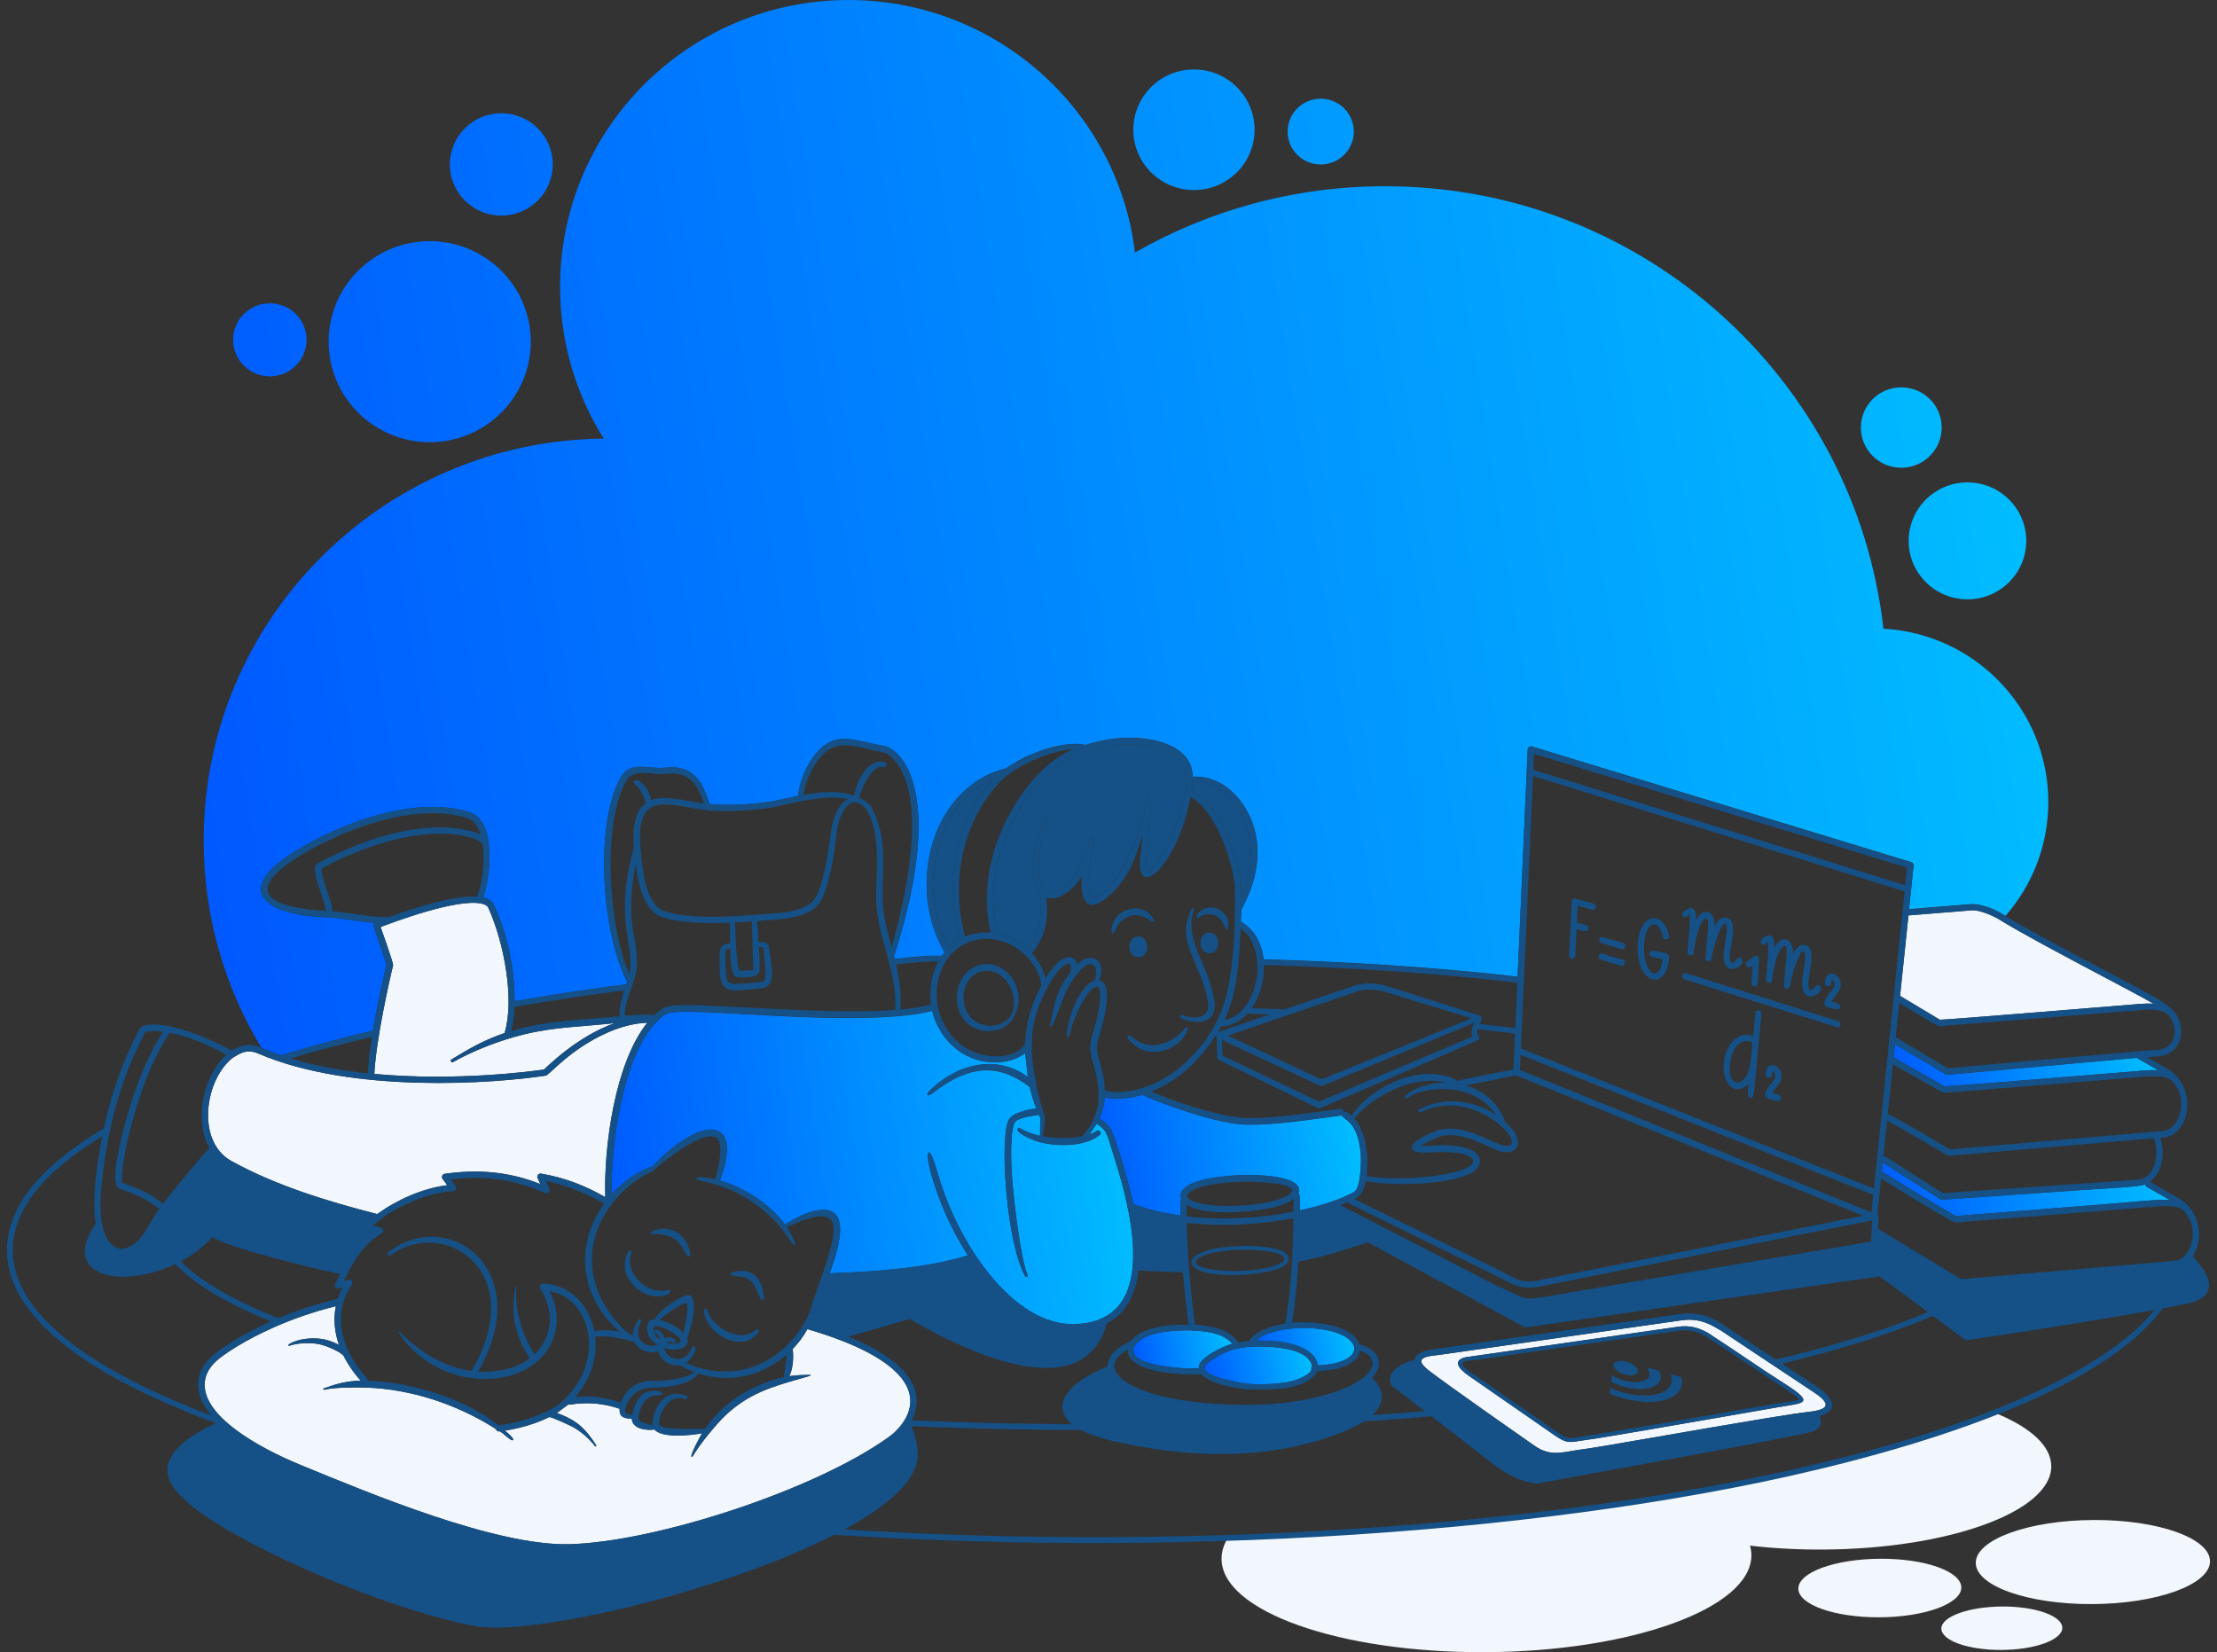
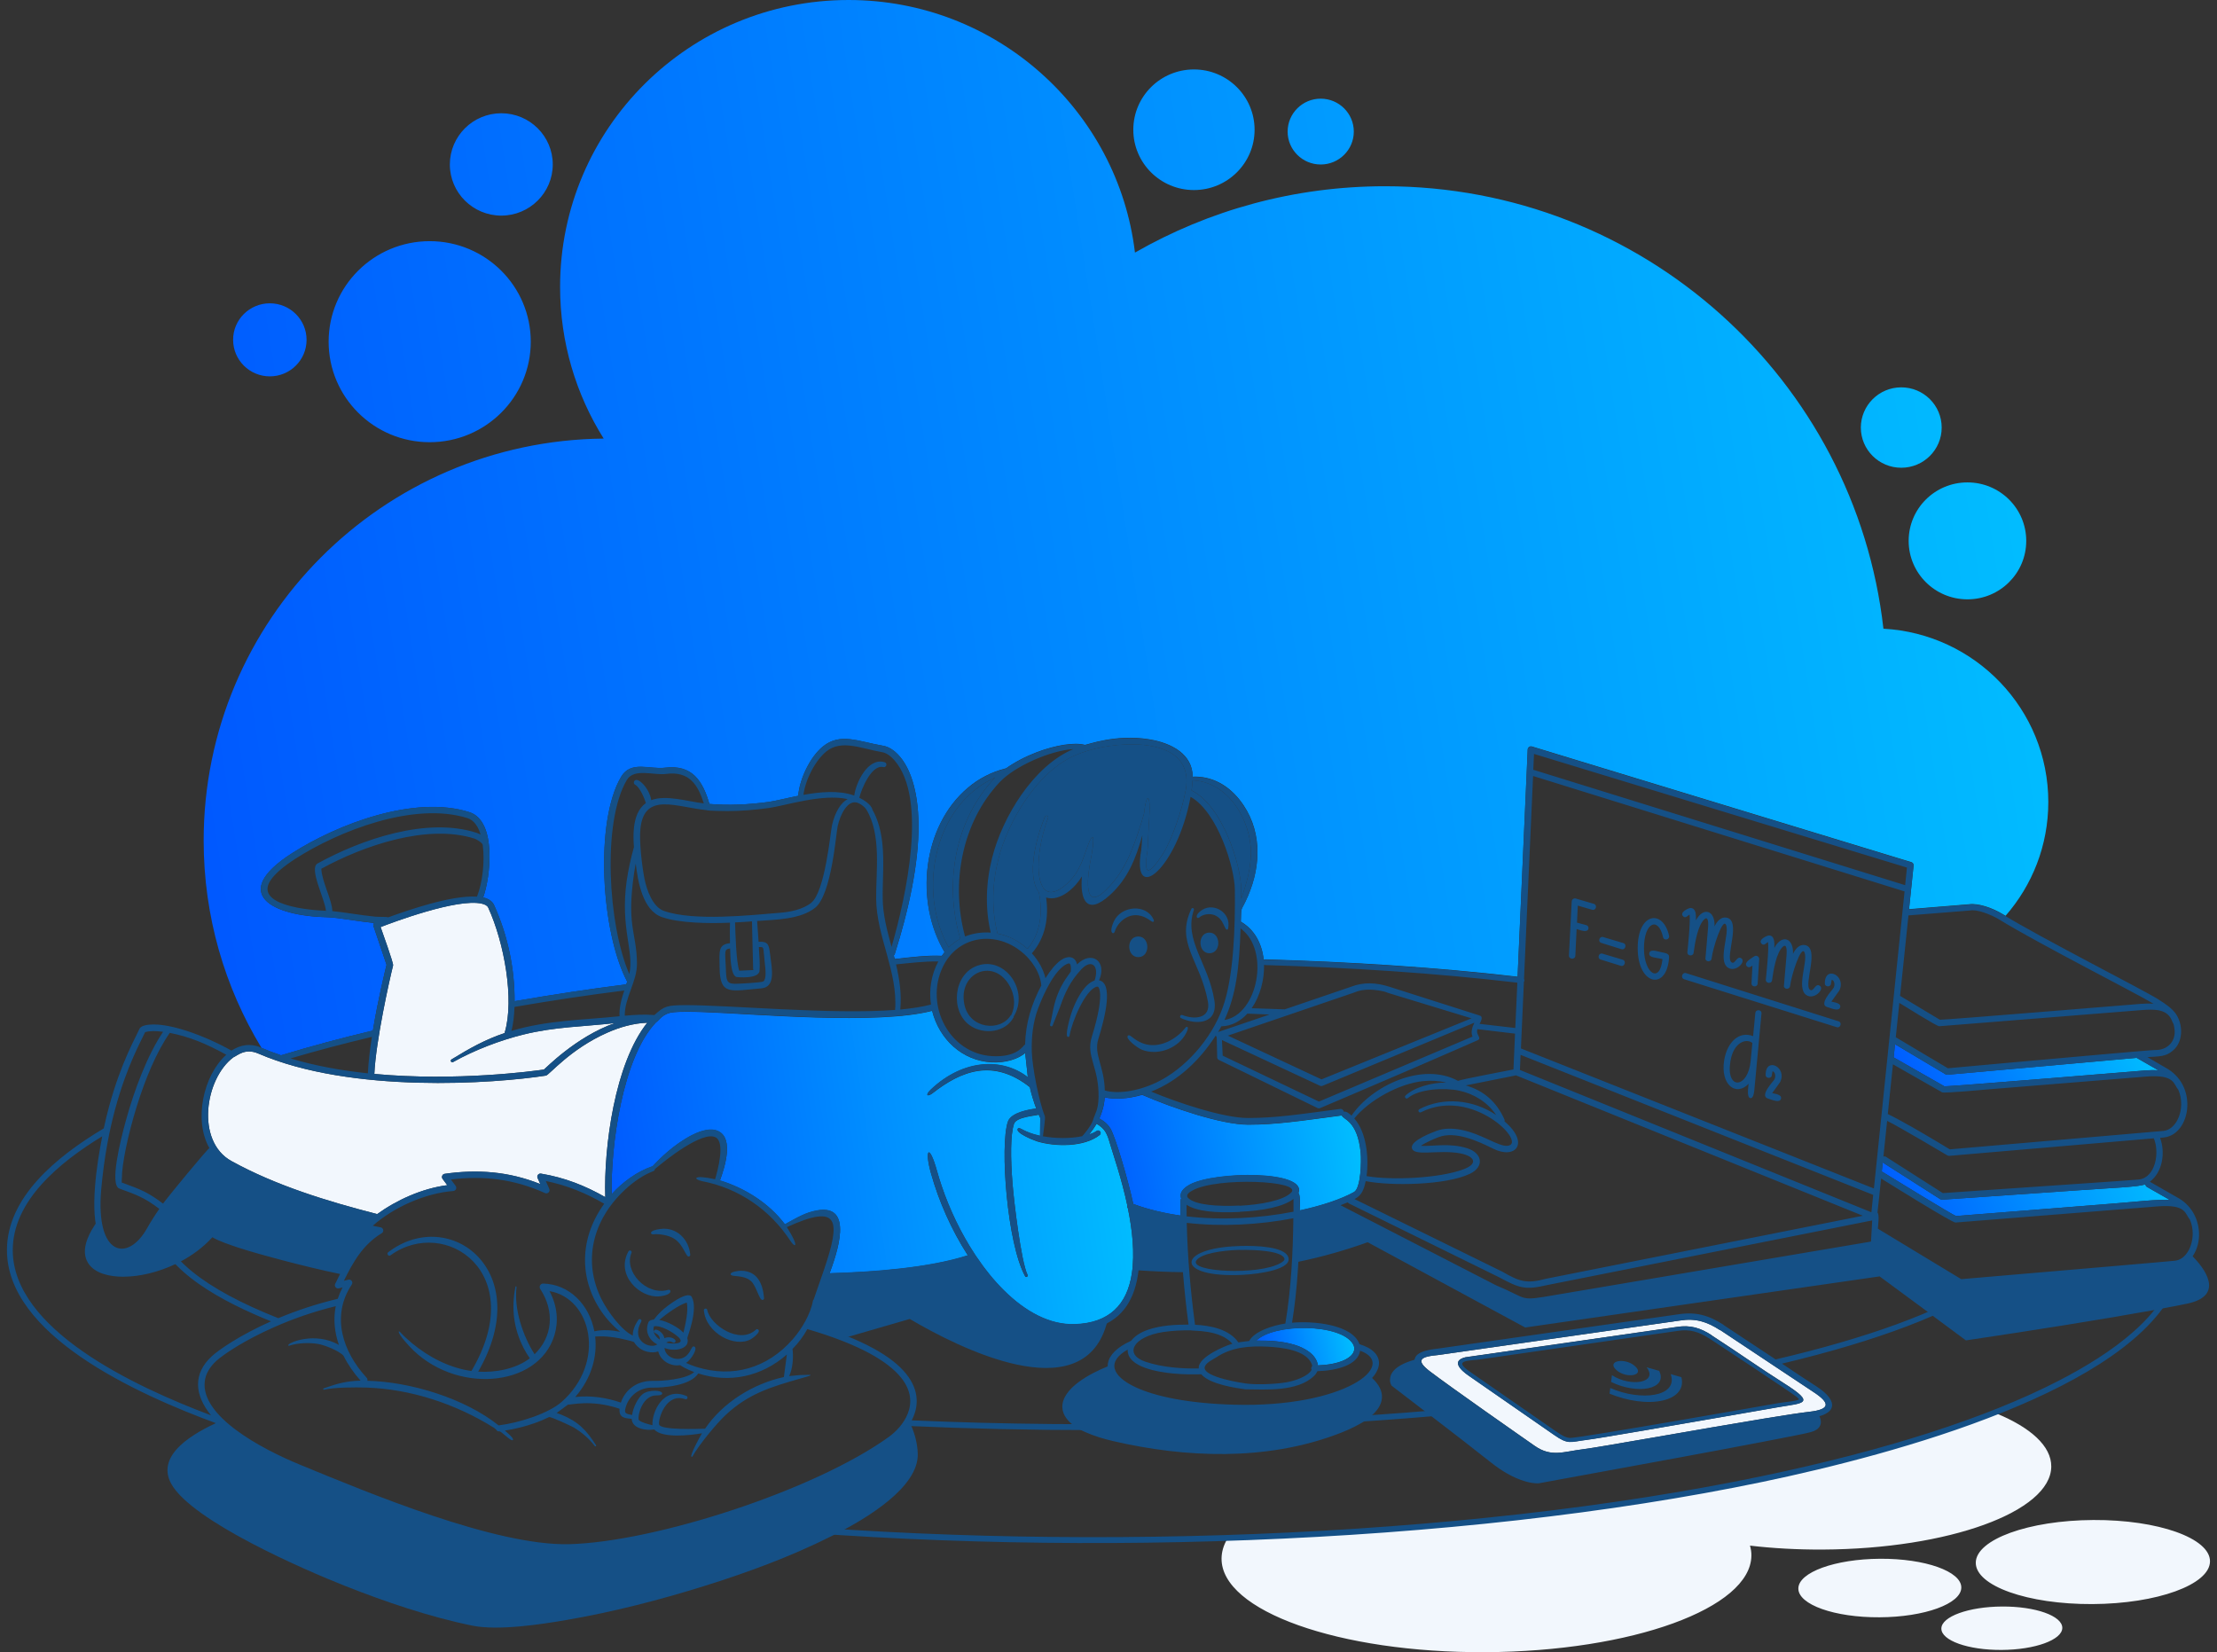
<svg xmlns="http://www.w3.org/2000/svg" width="212" height="158" viewBox="0 0 212 158" fill="none">
  <rect x="0" y="0" width="212" height="158" fill="#333333" stroke="none" />
  <path d="M59.976 93.88C57.462 89.099 56.862 78.538 59.407 74.272C60.336 72.714 62.155 73.6 63.583 73.418C66.223 73.091 67.208 74.718 67.84 76.885C69.728 77.049 71.547 76.948 73.461 76.697C74.112 76.615 75.154 76.339 76.329 76.106C76.462 74.46 77.485 72.368 78.685 71.394C80.359 70.031 82.102 70.923 84.477 71.325C84.919 71.401 85.488 71.696 86.037 72.337C86.941 73.386 87.806 75.397 87.838 78.871C87.869 82.621 86.871 87.12 85.564 91.241C85.545 91.297 85.513 91.335 85.469 91.367L85.557 91.706C86.96 91.549 88.772 91.329 90.061 91.404C90.143 91.279 90.232 91.166 90.326 91.046C87.452 86.228 88.185 79.022 92.55 75.334C93.579 74.46 94.811 73.813 96.213 73.468C97.066 72.858 98.121 72.318 99.182 71.916C100.951 71.25 102.751 70.961 103.743 71.231C103.983 71.225 106.648 70.182 109.844 70.691C112.042 71.036 114.051 72.129 114.051 74.272C115.883 74.197 117.418 75.082 118.517 76.458C120.696 79.185 120.639 82.659 119.344 85.668C118.618 87.352 118.706 86.447 118.656 88.137C120.007 88.91 120.69 90.305 120.841 91.781C120.885 91.756 120.93 91.744 120.986 91.744C129.173 91.989 137.1 92.472 145.122 93.402L146.088 71.665C146.094 71.47 146.297 71.325 146.486 71.382L182.774 82.445C182.913 82.489 183.001 82.621 182.989 82.766L182.553 86.944L188.307 86.472C189.147 86.359 190.493 86.787 191.56 87.446C191.63 87.49 191.706 87.534 191.781 87.578C194.327 84.663 195.868 80.862 195.868 76.697C195.868 67.839 188.888 60.601 180.102 60.124C177.411 36.313 157.104 17.811 132.445 17.811C123.734 17.811 115.573 20.117 108.53 24.156C106.907 10.555 95.266 0 81.142 0C65.907 0 53.558 12.282 53.558 27.436C53.558 32.763 55.087 37.733 57.727 41.942C36.567 42.156 19.475 59.282 19.475 80.379C19.475 87.635 21.496 94.426 25.008 100.212C25.614 100.47 26.233 100.709 26.871 100.922C28.292 100.489 29.77 100.068 31.286 99.659C32.701 99.276 34.16 98.912 35.657 98.554C36.144 95.607 36.832 92.793 36.965 92.265L35.714 88.571C35.676 88.464 35.708 88.345 35.777 88.269C34.369 88.131 32.227 87.742 31.381 87.723C26.006 87.616 21.906 85.461 27.913 81.604C32.234 78.833 39.624 75.987 44.892 77.671C47.539 78.519 46.901 83.953 46.2 85.825C46.718 85.939 47.084 86.19 47.248 86.561C48.575 89.494 49.225 92.686 49.206 95.746C52.788 95.13 56.23 94.596 59.887 94.137L59.976 93.88ZM181.808 37.042C183.943 37.042 185.673 38.763 185.673 40.887C185.673 43.01 183.943 44.731 181.808 44.731C179.673 44.731 177.942 43.01 177.942 40.887C177.948 38.763 179.679 37.042 181.808 37.042ZM126.292 9.436C128.036 9.436 129.457 10.844 129.457 12.584C129.457 14.318 128.042 15.731 126.292 15.731C124.549 15.731 123.128 14.324 123.128 12.584C123.134 10.844 124.549 9.436 126.292 9.436ZM114.171 6.641C117.373 6.641 119.969 9.223 119.969 12.408C119.969 15.593 117.373 18.175 114.171 18.175C110.969 18.175 108.372 15.593 108.372 12.408C108.372 9.223 110.969 6.641 114.171 6.641ZM188.137 46.133C191.244 46.133 193.758 48.633 193.758 51.724C193.758 54.815 191.244 57.315 188.137 57.315C185.029 57.315 182.515 54.815 182.515 51.724C182.515 48.633 185.029 46.133 188.137 46.133ZM25.804 29.006C27.743 29.006 29.316 30.571 29.316 32.499C29.316 34.428 27.743 35.992 25.804 35.992C23.864 35.992 22.292 34.428 22.292 32.499C22.285 30.571 23.864 29.006 25.804 29.006ZM47.937 10.831C50.653 10.831 52.857 13.024 52.857 15.725C52.857 18.427 50.653 20.619 47.937 20.619C45.221 20.619 43.016 18.427 43.016 15.725C43.022 13.024 45.221 10.831 47.937 10.831ZM41.09 23.063C46.427 23.063 50.754 27.367 50.754 32.675C50.754 37.984 46.427 42.288 41.09 42.288C35.752 42.288 31.425 37.984 31.425 32.675C31.425 27.367 35.752 23.063 41.09 23.063Z" fill="url(#paint0_linear_322_6320)" />
  <path fill-rule="evenodd" clip-rule="evenodd" d="M136.43 135.093C135.325 134.239 134.213 133.384 133.101 132.536L133.07 132.511L133.051 132.473C132.886 132.203 132.886 131.82 132.994 131.531C133.303 130.702 134.447 130.268 135.217 130.048L135.451 129.979L135.489 130.218C135.501 130.287 135.52 130.356 135.546 130.425C135.697 130.808 136.158 131.204 136.468 131.443L140.99 134.729L140.422 134.785C139.14 134.911 137.857 135.024 136.575 135.131L136.493 135.137L136.43 135.093ZM20.308 118.319C19.449 119.274 18.382 120.053 17.245 120.656L17.099 120.731L16.986 120.612C15.937 119.5 15.11 118.137 15.11 116.572V116.509L15.148 116.453C15.583 115.787 16.057 115.14 16.55 114.512C17.718 113.029 18.994 111.628 20.201 110.177L20.378 109.969L20.542 110.189C20.921 110.685 21.388 111.088 21.938 111.389C26.132 113.701 30.888 115.165 35.512 116.371L35.916 116.478L35.594 116.748C35.493 116.836 34.886 117.276 34.937 117.427C34.975 117.54 35.525 117.59 35.626 117.609L36.099 117.703L35.714 117.992C34.394 118.972 33.566 120.304 32.827 121.736L32.752 121.881L32.587 121.849C30.686 121.454 28.785 120.989 26.902 120.492C25.519 120.128 24.13 119.745 22.765 119.305C22.077 119.066 20.978 118.721 20.308 118.319ZM16.714 120.913C15.217 121.617 13.436 122.094 11.775 122.094C10.625 122.094 9.09 121.843 8.427 120.788C7.713 119.657 8.37 118.212 9.021 117.219L9.311 116.779L9.412 117.295C9.469 117.59 9.551 117.885 9.659 118.168C9.943 118.897 10.454 119.619 11.282 119.77C12.627 120.015 13.827 118.696 14.415 117.653C14.491 117.515 14.573 117.383 14.649 117.244L14.952 116.736L15.053 117.32C15.261 118.564 15.95 119.651 16.79 120.574L16.986 120.788L16.714 120.913ZM28.557 140.439C32.613 142.104 36.661 143.763 40.824 145.17C44.81 146.527 50.21 148.167 54.442 148.06C56.407 148.01 58.447 147.702 60.373 147.338C62.843 146.873 65.294 146.257 67.707 145.547L67.77 145.528L67.846 145.553C71.686 145.943 75.533 146.263 79.386 146.521L80.175 146.571L79.468 146.923C75.609 148.864 71.402 150.41 67.284 151.691C63.026 153.023 58.605 154.154 54.209 154.914C51.739 155.342 47.633 155.964 45.163 155.461C41.064 154.625 36.857 153.187 32.973 151.654C29.208 150.165 18.356 145.472 16.379 141.903C14.794 139.038 18.779 136.946 20.851 135.998L20.902 135.973L20.965 135.979H21.047L21.104 136.035C23.106 137.945 26.037 139.403 28.557 140.439ZM80.314 146.458C76.575 146.219 72.842 145.918 69.115 145.553L68.061 145.453L69.071 145.139C70.821 144.592 72.552 143.989 74.263 143.323C77.952 141.891 82.026 140.037 85.241 137.713C85.784 137.317 86.29 136.808 86.669 136.255L86.738 136.155L86.858 136.161C86.884 136.161 86.909 136.161 86.934 136.167L87.067 136.174L87.117 136.299C87.496 137.16 87.73 138.071 87.762 139.013C87.856 142.236 82.847 145.158 80.422 146.446L80.365 146.477L80.314 146.458ZM86.997 126.134L80.801 127.931L80.731 127.906C79.639 127.479 78.527 127.108 77.403 126.775L77.169 126.706L77.27 126.48C77.523 125.914 77.706 125.317 77.8 124.708L77.826 124.564L77.977 124.52L78.95 122.164L79.114 122.176C83.372 122.069 88.791 121.73 92.815 120.373L92.973 120.323L93.067 120.461C95.171 123.571 98.721 127.171 102.776 127.045C103.698 127.014 104.639 126.863 105.486 126.486L105.915 126.297L105.782 126.744C103.376 134.817 91.634 128.873 86.997 126.134ZM108.675 121.246C108.84 119.487 108.631 117.615 108.296 115.881L108.227 115.517L108.581 115.642C109.983 116.126 111.442 116.453 112.914 116.654L113.097 116.679V116.861C113.122 118.388 113.198 119.908 113.312 121.429L113.331 121.661H113.097C111.688 121.642 110.28 121.579 108.878 121.485L108.656 121.473L108.675 121.246ZM179.736 122.063L145.848 126.951L130.783 118.796C128.642 119.563 126.45 120.191 124.22 120.65L123.949 120.706L123.961 120.43C124.031 119.079 124.062 117.734 124.069 116.384V116.208L124.239 116.17C125.294 115.95 126.343 115.674 127.366 115.328L127.467 115.291L127.555 115.353C127.871 115.567 128.32 115.781 128.661 115.956C129.45 116.377 130.246 116.786 131.036 117.2C131.453 117.414 131.869 117.634 132.286 117.848C133.265 118.35 134.244 118.853 135.217 119.355C136.967 120.254 138.716 121.146 140.466 122.038C141.281 122.453 142.134 122.924 142.955 123.301C146.183 124.62 145.203 124.84 148.867 124.218L179.218 119.054C179.35 119.029 179.319 118.275 179.325 118.174L179.344 117.816L187.41 122.704C187.669 122.786 189.103 122.591 189.488 122.553L190.347 122.478L189.627 122.943C188.061 123.96 186.362 124.809 184.65 125.55L184.536 125.6L179.736 122.063ZM190.448 122.522C190.65 122.377 198.647 121.768 199.348 121.711C201.256 121.554 203.157 121.397 205.065 121.234C205.734 121.177 206.41 121.121 207.08 121.058C207.402 121.026 207.755 121.001 208.071 120.951L208.387 120.901L208.318 121.209C207.995 122.66 207.288 123.979 206.385 125.154L206.334 125.223L206.252 125.236C200.226 126.316 194.131 127.265 188.08 128.17L187.991 128.182L184.625 125.688L184.966 125.537C186.854 124.702 188.768 123.722 190.448 122.522ZM207.945 122.698C208.185 122.132 208.368 121.542 208.475 120.939L208.494 120.832L208.589 120.781C208.892 120.637 209.145 120.423 209.36 120.166L209.511 119.977L209.682 120.153C211.337 121.849 212.347 123.992 209.17 124.664C208.45 124.815 207.73 124.953 207.004 125.085L206.486 125.179L206.789 124.746C207.25 124.111 207.642 123.426 207.945 122.698ZM146.524 138.605C148.235 139.792 149.537 139.221 151.432 138.994C152.758 138.831 154.141 138.561 155.461 138.335C157.792 137.933 160.123 137.524 162.447 137.122C164.538 136.758 166.635 136.4 168.732 136.054C170.16 135.822 171.625 135.558 173.065 135.401C173.286 135.376 173.508 135.344 173.722 135.294L173.893 135.256L173.969 135.413C174.341 136.186 173.994 136.726 173.179 136.946C172.667 137.085 172.118 137.185 171.6 137.292C170.602 137.493 169.604 137.688 168.606 137.876C165.82 138.41 163.029 138.932 160.237 139.447C155.878 140.251 151.52 141.055 147.162 141.847H147.155H147.149C146.764 141.884 146.214 141.771 145.854 141.665C144.673 141.325 143.555 140.634 142.601 139.88C140.782 138.435 138.931 137.015 137.087 135.596L136.651 135.256L137.201 135.206C138.495 135.093 139.784 134.974 141.079 134.848L141.161 134.842L141.23 134.886C142.98 136.13 144.749 137.367 146.524 138.605ZM130.057 136.155C129.318 136.576 128.515 136.921 127.72 137.21C120.974 139.698 113.394 139.422 106.477 137.82C105.58 137.612 104.658 137.342 103.812 136.965L102.902 136.551H103.906C104.184 136.551 104.469 136.551 104.747 136.551C113.147 136.551 121.555 136.293 129.937 135.753L130.859 135.69L130.057 136.155ZM106.155 130.865C106.383 132.423 109.054 133.34 110.33 133.705C113.078 134.49 116.255 134.76 119.098 134.747C122.363 134.729 127.113 134.27 129.937 132.517C130.278 132.304 130.612 132.059 130.897 131.776L131.042 131.631L131.194 131.77C132.564 133.032 132.432 134.358 130.998 135.514L130.941 135.558L130.871 135.564C121.561 136.18 112.206 136.444 102.877 136.412H102.807L102.751 136.375C102.157 135.954 101.626 135.369 101.588 134.609C101.5 132.725 104.412 131.286 105.846 130.702L106.098 130.595L106.155 130.865Z" fill="#155086" />
  <path fill-rule="evenodd" clip-rule="evenodd" d="M95.152 74.36C89.265 77.005 87.705 85.285 90.718 90.6C91.046 90.28 91.413 89.997 91.83 89.771C90.244 84.512 91.318 78.374 95.152 74.36ZM113.969 75.598C116.925 77.099 118.656 82.678 118.687 85.015C118.694 85.342 118.694 85.656 118.694 85.957C119.193 84.512 119.609 83.124 119.616 81.553C119.635 78.481 117.474 74.756 114.038 74.624C114.026 74.925 113.994 75.246 113.95 75.585L113.969 75.598ZM102.846 72.211C99.207 73.763 96.384 78.525 95.462 82.175C94.874 84.5 94.798 86.95 95.386 89.275C96.498 89.495 97.458 90.016 98.254 90.738C99.536 89.237 99.725 87.189 99.34 85.323C98.159 83.777 99.049 80.196 99.921 78.104C100.003 77.909 100.3 78.029 100.224 78.224C99.548 79.939 98.866 83.231 99.668 84.739C100.508 86.316 102.485 84.211 102.94 83.426C103.225 82.961 103.483 82.401 103.717 81.717C104.791 78.525 104.627 80.611 104.298 82.207C104.033 83.52 103.452 87.396 105.795 85.065C107.318 83.558 108.038 81.93 108.726 79.945C109.004 79.135 109.231 78.387 109.396 77.815C109.604 75.767 110.053 75.824 109.901 78.079C109.813 79.38 109.768 81.076 109.724 81.371C109.295 83.947 109.939 83.614 111.196 81.666C112.042 80.36 113.047 77.432 113.388 75.541C114.304 70.389 107.147 70.791 103.926 71.816C103.559 71.935 103.199 72.061 102.846 72.211Z" fill="#155086" />
  <path fill-rule="evenodd" clip-rule="evenodd" d="M52.206 102.864C47.286 103.624 33.649 104.616 24.698 100.753C23.435 100.206 22.702 100.954 22.317 101.117C19.607 103.134 18.685 109.14 22.134 111.037C26.353 113.362 31.242 114.869 36.068 116.107C37.9 114.775 40.357 113.651 42.77 113.343L42.321 112.74C42.188 112.557 42.296 112.294 42.523 112.256C45.606 111.816 48.625 112.011 51.663 113.236L51.404 112.652C51.309 112.438 51.499 112.193 51.733 112.237C53.994 112.614 55.971 113.393 57.879 114.486C57.727 109.712 58.794 101.676 61.896 97.806C60.557 97.856 59.262 98.233 58.081 98.755C54.525 100.319 52.522 102.813 52.206 102.864Z" fill="#F2F7FD" />
  <path fill-rule="evenodd" clip-rule="evenodd" d="M35.796 102.7C43.667 103.435 51.076 102.418 52.011 102.279C52.131 102.216 55.049 99.157 58.788 97.838C55.832 98.177 53.078 98.183 50.053 98.931C47.836 99.477 45.372 100.413 43.326 101.563C43.161 101.657 43.016 101.412 43.174 101.312C44.955 100.219 46.414 99.408 48.265 98.786C48.265 98.755 48.265 98.723 48.278 98.686C49.187 95.563 48.227 90.179 46.692 86.805C46.597 86.598 46.37 86.485 46.073 86.416C43.698 85.869 37.401 88.263 36.397 88.653C36.548 89.105 37.641 92.114 37.59 92.322C37.255 93.66 35.942 99.521 35.796 102.7Z" fill="#F2F7FD" />
  <path d="M62.73 97.769C59.502 101.142 58.39 109.699 58.491 114.21C59.527 113.054 60.948 112.036 62.325 111.565C62.35 111.559 62.369 111.552 62.395 111.552C62.856 111.056 63.349 110.572 63.866 110.133C65.01 109.153 67.353 107.519 68.705 108.191C70.17 108.92 69.311 111.609 68.844 112.897C71.238 113.619 73.556 115.09 75.059 117.094L75.085 117.075C76.24 116.44 77.011 115.969 78.104 115.768C81.755 115.09 79.98 119.996 79.329 121.774C83.447 121.661 88.816 121.265 92.549 120.059C90.996 117.634 89.783 114.932 89.012 112.168C88.4 109.976 88.835 109.247 89.606 112.005C89.739 112.476 89.884 112.947 90.042 113.418C90.812 115.693 91.905 117.967 93.225 119.971L93.339 120.141C94.154 121.359 95.051 122.471 96.011 123.42C98.051 125.437 100.369 126.718 102.769 126.643C106.041 126.536 107.778 124.802 108.233 121.793C108.524 119.858 108.277 117.615 107.854 115.561C107.791 115.485 107.766 115.379 107.797 115.278C107.248 112.683 106.446 110.415 106.168 109.46C105.871 108.443 105.707 107.971 104.86 107.475C104.608 107.909 104.342 108.26 104.121 108.512C104.405 108.417 104.664 108.311 104.867 108.166C105.119 107.984 105.403 108.355 105.157 108.549C103.673 109.724 100.887 109.68 99.169 109.153C98.796 109.039 97.034 108.317 97.331 107.946C97.514 107.714 97.824 108.273 99.453 108.625L99.472 106.922C99.447 106.866 99.397 106.759 99.327 106.602C99.081 106.696 97.198 106.809 96.971 107.463C96.611 108.505 96.624 110.78 96.826 113.242C96.952 114.813 97.622 120.599 98.26 121.931C98.335 122.082 98.108 122.201 98.026 122.051C96.32 118.985 95.588 109.542 96.384 107.262C96.693 106.376 98.506 106.08 99.093 106.024C98.98 105.716 98.847 105.345 98.721 104.918C98.632 104.623 98.55 104.309 98.474 103.969C94.937 101.174 91.874 102.449 89.195 104.535C88.684 104.931 88.418 104.761 89.019 104.196C92.139 101.262 95.872 101.149 98.285 103.021L98.032 100.703C97.369 101.281 96.156 101.67 94.804 101.595C92.013 101.438 89.821 99.402 89.132 96.669C83.896 98.045 72.109 96.952 67.271 96.789C66.058 96.745 65.079 96.738 64.448 96.801C63.349 96.883 63.033 97.599 62.73 97.769Z" fill="url(#paint1_linear_322_6320)" />
  <path d="M106.168 107.89C106.66 108.675 107.898 112.935 108.372 115.14C109.806 115.668 111.328 116.026 112.882 116.246C112.876 115.762 112.882 115.284 112.888 114.807C112.888 114.738 112.914 114.681 112.952 114.631C112.768 114.128 113.065 113.676 113.766 113.293C116.167 111.992 125.041 111.917 124.163 114.097C124.378 114.26 124.283 115.454 124.283 115.762C126.469 115.291 128.301 114.662 129.482 114.003C130.139 113.638 130.189 111.018 130.12 110.277C129.817 107.092 128.395 107.086 128.313 106.665C128.288 106.671 128.269 106.677 128.244 106.684C124.176 107.224 121.997 107.557 119.35 107.557C116.798 107.557 112.08 105.948 109.301 104.736C109.275 104.723 109.256 104.717 109.238 104.698C107.791 105.119 106.496 105.151 105.637 104.943C105.599 105.703 105.384 106.395 105.125 106.966C105.606 107.23 105.915 107.488 106.168 107.89Z" fill="url(#paint2_linear_322_6320)" />
-   <path fill-rule="evenodd" clip-rule="evenodd" d="M182.497 87.541L181.694 95.237L185.497 97.517C185.718 97.567 203.631 96.085 204.762 95.997C205.179 95.966 205.571 95.959 205.924 95.984C204.238 94.966 194.75 90.142 191.238 87.968C190.373 87.434 189.009 86.938 188.415 87.063L182.497 87.541Z" fill="#F2F7FD" />
  <path d="M204.307 101.161L186.223 102.776C186.16 102.782 186.09 102.769 186.034 102.732L181.208 99.861L181.075 101.117L185.926 103.881C186.166 103.938 204.048 102.449 205.198 102.361C205.627 102.33 206.019 102.323 206.379 102.348L204.307 101.161Z" fill="url(#paint3_linear_322_6320)" />
  <path d="M198.944 113.814C193.379 114.203 185.718 114.725 185.718 114.725C185.654 114.731 185.585 114.712 185.528 114.675L180.033 111.169L179.944 112.03C180.538 112.394 186.772 116.226 187.038 116.289L201.856 115.114C204.37 114.913 206.341 114.681 207.49 114.756L205.305 113.512C205.204 113.456 205.153 113.349 205.153 113.248C204.566 113.506 202.343 113.575 198.944 113.814Z" fill="url(#paint4_linear_322_6320)" />
  <path fill-rule="evenodd" clip-rule="evenodd" d="M173.015 135.011C175.024 134.785 175.049 134.188 173.407 133.114L164.5 127.196L164.494 127.208C163.231 126.392 162.132 126.046 160.641 126.285L137.523 129.583C135.855 129.728 135.325 130.054 136.727 131.135C138.66 132.611 145.734 137.562 146.764 138.272C148.356 139.384 149.524 138.818 151.387 138.592C152.903 138.41 162.587 136.664 168.669 135.665C170.608 135.344 172.188 135.105 173.015 135.011ZM163.673 127.686L163.667 127.692C166.395 129.458 168.29 130.821 170.621 132.297C173.685 134.239 172.434 134.157 170.147 134.546C168.461 134.835 162.069 135.96 157.249 136.783C154.508 137.254 152.272 137.625 151.703 137.694C150.143 137.882 149.998 138.184 148.608 137.216L140.473 131.575C139.614 130.99 138.773 130.123 140.138 129.79L160.363 126.888C161.639 126.693 162.593 126.982 163.673 127.686Z" fill="#F2F7FD" />
-   <path d="M114.632 130.72C114.733 129.728 117.121 128.704 117.847 128.502C116.653 127.114 114.063 127.309 113.868 127.221C112.996 127.208 112.061 127.259 111.221 127.384C108.366 127.811 107.419 129.508 109.528 130.224C111.202 130.789 113.103 130.89 114.626 130.871C114.626 130.821 114.626 130.77 114.632 130.72Z" fill="url(#paint5_linear_322_6320)" />
-   <path d="M121.233 128.792C119.508 128.704 117.815 128.81 116.318 129.797C116.066 129.966 115.232 130.343 115.188 130.777C115.093 131.738 118.984 132.291 119.123 132.31C119.988 132.436 121.934 132.392 123.045 132.19C123.784 132.059 125.086 131.644 125.414 131.003C125.351 130.89 125.376 130.746 125.471 130.658C125.465 130.607 125.452 130.563 125.439 130.519C124.972 129.081 122.42 128.854 121.233 128.792Z" fill="url(#paint6_linear_322_6320)" />
  <path d="M123.747 128.591C124.707 128.873 125.875 129.501 126.027 130.57C127.575 130.513 128.623 130.161 129.154 129.671C129.526 129.326 129.608 128.911 129.375 128.521C128.206 126.555 121.833 126.524 120.134 128.201C121.34 128.188 122.534 128.239 123.747 128.591Z" fill="url(#paint7_linear_322_6320)" />
-   <path fill-rule="evenodd" clip-rule="evenodd" d="M47.223 136.532C43.616 134.283 39.308 132.844 35.026 132.699C33.946 132.662 32.019 132.662 31.009 132.907C30.92 132.925 30.882 132.8 30.971 132.775C32.246 132.322 33.131 132.071 34.495 132.04C33.845 131.317 33.289 130.513 32.866 129.665C32.461 129.187 31.053 128.635 30.421 128.528C29.594 128.39 28.482 128.421 27.673 128.697C27.636 128.71 27.598 128.691 27.579 128.66C27.484 128.433 30.124 127.296 32.423 128.628C32.007 127.435 31.868 126.166 32.12 124.915C29.916 125.456 27.945 126.166 26.277 126.901C23.347 128.188 21.363 129.545 20.7 130.149C20.049 130.739 19.677 131.393 19.595 132.096C19.19 135.413 24.869 138.504 28.722 140.088C35.247 142.77 47.387 147.859 54.443 147.677C62.635 147.47 77.921 142.531 85.027 137.405C86.29 136.494 88.185 134.239 86.177 131.751C84.926 130.205 82.254 128.584 77.213 127.108C76.841 127.799 76.354 128.446 75.805 129.011C75.811 129.062 75.824 129.125 75.83 129.206C75.9 129.929 75.824 130.915 75.489 131.6L76.5 131.506C78.016 131.443 77.719 131.506 76.601 131.826C73.802 132.624 71.617 133.265 69.419 135.319C68.535 136.148 66.886 138.14 66.242 139.283C66.223 139.321 66.179 139.334 66.147 139.315C65.97 139.227 66.936 137.411 67.151 137.072C66.021 137.267 63.349 137.568 62.584 136.708C61.833 136.833 60.468 136.645 60.431 135.69C59.755 135.627 59.205 135.596 59.268 134.729C56.54 133.792 54.525 134.389 54.342 134.326L53.255 135.131C53.4 135.181 53.546 135.231 53.685 135.288C55.327 135.96 56.104 136.783 57.02 138.215C57.07 138.291 56.956 138.366 56.906 138.297C56.356 137.575 55.649 136.978 54.904 136.525C54.695 136.4 52.781 135.501 52.535 135.52C52.112 135.727 51.625 135.935 51.082 136.123C50.267 136.406 49.333 136.657 48.297 136.814C48.436 136.94 49.219 137.568 49.067 137.719C48.897 137.901 47.981 136.858 47.76 136.883C47.475 136.915 47.589 136.758 47.223 136.532Z" fill="#F2F7FD" />
  <path fill-rule="evenodd" clip-rule="evenodd" d="M188.933 149.436C188.907 151.66 193.904 153.432 200.087 153.4C206.271 153.369 211.305 151.541 211.331 149.323C211.356 147.099 206.36 145.327 200.176 145.359C193.992 145.39 188.958 147.218 188.933 149.436ZM117.348 147.187C117.001 147.784 116.818 148.399 116.811 149.028C116.754 154.054 128.055 158.074 142.046 157.999C156.036 157.93 167.425 153.796 167.476 148.77C167.482 148.443 167.431 148.123 167.343 147.809C169.528 148.066 171.872 148.198 174.316 148.186C186.33 148.123 196.108 144.573 196.152 140.257C196.171 138.297 194.182 136.513 190.872 135.156C183.26 138.146 174.752 140.251 168.606 141.533C153.377 144.718 135.546 146.59 117.348 147.187ZM171.967 151.905C171.948 153.45 175.428 154.688 179.729 154.663C184.031 154.644 187.537 153.369 187.549 151.823C187.568 150.278 184.088 149.04 179.786 149.065C175.485 149.09 171.979 150.359 171.967 151.905ZM191.447 153.633C188.25 153.651 185.654 154.594 185.642 155.737C185.629 156.887 188.206 157.804 191.402 157.785C194.598 157.767 197.195 156.824 197.207 155.681C197.22 154.531 194.643 153.614 191.447 153.633Z" fill="#F2F7FD" />
  <path fill-rule="evenodd" clip-rule="evenodd" d="M119.047 132.856C119.066 132.863 119.091 132.863 119.11 132.863C121.018 132.869 124.081 133.126 125.673 131.562C125.812 131.424 125.907 131.279 125.97 131.129C127.871 131.072 129.861 130.526 130.063 129.169C133.765 130.519 128.617 134.628 118.018 134.333C113.64 134.213 110.482 133.547 108.574 132.655C106.282 131.581 105.827 130.193 107.835 129.062C107.766 130.777 110.842 131.21 112.105 131.342C113.255 131.462 114.228 131.43 114.872 131.424C115.706 132.41 118.333 132.756 119.047 132.856ZM116.35 99.195L116.394 101.13C116.401 101.23 116.457 101.312 116.546 101.356L125.983 105.961C126.065 105.999 126.159 106.005 126.242 105.967C126.242 105.967 131.093 103.907 135.287 102.097C138.489 100.715 141.3 99.477 141.3 99.477C141.711 99.295 141.193 98.994 141.243 98.573C141.25 98.522 141.262 98.466 141.275 98.416L144.875 98.849L144.724 102.273C144.136 102.392 139.588 103.247 139.424 103.366C136.051 101.519 131.194 103.819 129.236 106.69C129.065 106.539 128.756 106.237 128.503 106.319C128.484 106.149 128.32 106.024 128.149 106.049C124.132 106.583 121.934 106.916 119.338 106.916C117.001 106.916 112.661 105.471 110.078 104.39C112.573 103.423 114.682 101.475 116.262 99.019C116.281 99.094 116.312 99.151 116.35 99.195ZM141.483 97.913C141.546 97.794 141.887 97.241 141.508 97.121L132.855 94.363C131.579 93.955 130.392 93.905 129.217 94.357L122.856 96.525L119.691 96.418C120.487 95.274 120.911 93.704 120.873 92.271C120.904 92.284 120.936 92.29 120.967 92.29C129.147 92.535 137.074 93.038 145.096 93.974L144.9 98.309L141.483 97.913ZM140.991 97.8C140.769 98.246 140.631 98.705 140.807 99.132L126.122 105.345L116.919 100.954L116.849 99.459L126.223 103.831C126.298 103.869 126.393 103.869 126.469 103.837L140.991 97.8ZM121.397 97.021L116.483 98.692C116.59 98.516 116.691 98.334 116.792 98.145C117.759 98.133 118.624 97.655 119.281 96.933L121.397 97.021ZM140.713 97.385L126.368 103.222L117.418 99.038L129.457 94.929C129.924 94.722 130.455 94.621 131.036 94.64C131.377 94.652 132.28 94.734 132.678 94.935L140.713 97.385ZM60.513 127.724C59.477 127.252 58.138 125.487 57.5 124.205C55.737 120.643 56.609 116.704 59.78 113.757C60.614 112.985 61.542 112.35 62.477 111.998C62.565 111.967 62.622 111.885 62.629 111.797C63.671 110.905 67.157 108.141 68.414 108.757C69.368 109.222 68.642 111.879 68.383 112.771C66.178 112.294 66.292 112.79 67.164 112.96C70.594 113.626 73.613 115.636 75.621 118.721C76.032 119.349 76.474 119.292 75.243 117.351C80.308 115.039 80.39 116.71 78.799 121.41L77.807 124.274C77.769 124.3 77.744 124.337 77.737 124.388C77.516 125.657 76.67 127.089 75.811 128.069C73.367 130.871 70.025 131.782 66.658 130.739C66.204 130.601 65.844 130.45 65.604 130.337C66.103 130.035 66.791 128.886 66.374 128.766C66.071 128.678 66.084 129.495 65.338 129.841C64.618 130.18 63.601 129.734 63.544 128.905C64.467 129.3 66.046 129.024 65.724 127.962C65.705 127.893 66.804 125.198 66.147 124.029C65.78 123.376 63.797 124.846 63.203 125.424C62.951 125.669 62.723 125.927 62.521 126.191C62.325 126.209 62.092 126.26 62.01 126.448C61.65 127.303 62.035 128.151 62.856 128.565C62.212 129.037 60.266 128.289 61.321 126.385C61.422 126.203 61.157 126.046 61.043 126.222C60.639 126.806 60.5 127.309 60.513 127.724ZM59.3 127.359C58.498 127.202 57.639 127.133 56.836 127.315C56.356 124.777 54.461 122.811 51.941 122.748C51.682 122.741 51.518 123.037 51.657 123.257C53.078 125.437 52.825 127.855 51.12 129.508C49.996 127.755 49.13 125.167 49.396 123.074C49.402 123.005 49.301 122.987 49.288 123.056C48.89 125.11 49.099 126.988 50.053 128.88C50.229 129.231 50.438 129.571 50.665 129.897C49.301 130.934 47.336 131.273 45.726 131.173C51.278 121.56 42.997 115.265 37.123 119.751C36.933 119.896 37.154 120.191 37.344 120.046C42.555 116.271 50.64 121.705 45.081 131.11C42.991 130.821 41.001 129.784 39.39 128.446C38.986 128.107 38.594 127.755 38.241 127.365C38.133 127.24 37.818 127.303 39.125 128.722C43.408 133.378 51.486 132.756 53.021 127.68C53.407 126.398 53.318 124.928 52.547 123.47C56.59 124.168 57.986 130.293 53.703 134.069C52.465 135.156 49.711 136.06 47.678 136.312C44.431 133.711 39.201 132.134 35.127 132.046C35.158 131.945 35.133 131.832 35.057 131.751C32.783 129.294 31.621 125.864 33.642 122.836C33.794 122.61 33.579 122.308 33.314 122.377L32.884 122.484C33.769 120.681 34.697 119.029 36.51 117.929C36.737 117.791 36.674 117.426 36.409 117.376L35.645 117.219C37.609 115.485 40.603 114.109 43.351 113.896C43.584 113.877 43.711 113.6 43.572 113.412L43.117 112.796C46.212 112.419 49.099 112.733 52.124 114.097C52.371 114.21 52.636 113.946 52.529 113.701L52.194 112.941C54.221 113.349 56.053 114.109 57.778 115.115C55.169 118.727 55.453 122.88 57.923 125.977C58.371 126.524 58.851 126.995 59.3 127.359ZM56.912 127.818C57.885 127.73 59.003 127.906 59.919 128.138C60.955 128.396 60.43 128.251 60.98 128.779C61.504 129.294 62.376 129.445 62.944 129.238C63.165 130.136 64.138 130.701 65.041 130.551C65.193 130.67 65.673 130.946 66.38 131.21C65.629 131.914 63.26 132.084 62.433 132.058C60.967 132.014 59.792 132.863 59.369 134.132C58.017 133.66 56.502 133.428 55.005 133.598C56.59 131.782 57.127 129.677 56.912 127.818ZM72.564 90.569C73.126 90.562 72.95 90.519 73.126 92.02C73.202 92.686 73.316 93.635 72.987 93.855C72.817 93.968 70.606 94.087 70.265 94.081C69.463 94.062 69.457 93.766 69.406 92.573C69.337 90.933 69.229 90.789 69.817 90.701C69.842 91.316 69.836 93.289 70.436 93.434C70.455 93.44 72.583 93.666 72.634 92.824C72.684 92.246 72.609 91.285 72.564 90.569ZM69.804 90.198C68.667 90.324 68.787 90.939 68.812 92.579C68.857 95.224 69.861 94.765 72.779 94.52C73.897 94.426 73.929 93.358 73.727 91.932C73.512 90.449 73.651 90.016 72.539 90.066L72.4 88.075C74.194 87.936 76.525 87.943 77.952 86.805C79.525 85.549 79.948 79.681 80.1 79.015C80.34 77.928 81.079 76.32 82.115 76.816C82.361 76.929 82.69 77.168 82.835 77.401C84.307 79.807 83.757 83.344 83.782 85.957C83.82 89.582 85.867 92.906 85.595 96.581C79.5 97.046 69.532 96.097 65.496 96.123C63.841 96.135 63.526 96.192 62.578 97.071C61.624 96.99 60.683 97.046 59.742 97.134C59.723 95.4 60.929 93.861 60.91 92.127C60.879 89.3 60.007 88.709 60.519 84.362C60.588 83.758 60.683 83.162 60.791 82.571C60.986 84.242 61.441 87.05 63.285 87.698C64.959 88.282 67.732 88.326 69.804 88.238C69.791 88.697 69.785 89.432 69.804 90.198ZM72.021 92.768L70.688 92.83C70.391 91.951 70.322 89.18 70.29 88.213C70.84 88.188 71.383 88.15 71.907 88.112L72.021 92.768ZM72.034 92.768C72.091 92.623 72.135 92.73 72.034 92.768V92.768ZM82.172 76.289C82.361 75.497 83.334 73.085 84.465 73.355C84.768 73.43 84.888 72.978 84.591 72.89C82.98 72.412 81.856 74.844 81.685 76.081C80.195 75.547 78.382 75.736 76.828 76.012C77.017 74.548 77.971 72.695 79.045 71.841C80.485 70.703 82.349 71.583 84.37 71.935C84.711 71.991 85.14 72.249 85.557 72.739C88.678 76.376 86.682 85.612 85.254 90.556C84.844 89.029 84.427 87.515 84.408 85.951C84.382 84.293 84.566 82.395 84.37 80.611C84.243 79.486 83.972 78.406 83.435 77.451C83.302 76.879 82.513 76.465 82.172 76.289ZM85.557 91.235C86.865 87.113 87.863 82.615 87.831 78.864C87.8 75.39 86.928 73.38 86.031 72.331C85.481 71.696 84.913 71.394 84.471 71.319C82.096 70.911 80.353 70.025 78.679 71.388C77.485 72.362 76.462 74.454 76.323 76.1C75.141 76.333 74.106 76.603 73.455 76.691C71.541 76.942 69.728 77.043 67.833 76.879C67.202 74.712 66.223 73.085 63.576 73.411C62.155 73.587 60.329 72.707 59.401 74.266C56.855 78.531 57.455 89.092 59.969 93.873L59.887 94.131C56.236 94.59 52.788 95.124 49.206 95.739C49.225 92.68 48.581 89.488 47.248 86.554C47.084 86.19 46.717 85.939 46.199 85.819C46.901 83.947 47.532 78.513 44.892 77.664C39.624 75.981 32.234 78.827 27.913 81.597C21.9 85.448 26.006 87.61 31.381 87.716C32.234 87.735 34.369 88.125 35.777 88.263C35.708 88.345 35.676 88.458 35.714 88.565L36.965 92.259C36.832 92.787 36.144 95.607 35.657 98.547C34.16 98.906 32.708 99.276 31.286 99.653C29.764 100.062 28.292 100.483 26.871 100.916C26.208 100.69 25.564 100.445 24.938 100.175C23.953 99.748 22.986 99.911 22.134 100.47C19.727 99.113 15.849 97.586 13.853 98.058C13.537 98.133 13.379 98.284 13.329 98.403C13.019 99.138 11.591 101.538 10.429 105.823C10.252 106.476 10.082 107.167 9.924 107.908C5.345 110.641 0.664 114.524 0.664 119.55C0.664 127.629 12.88 133.258 20.883 136.186C20.908 136.199 20.94 136.199 20.965 136.205C22.532 137.706 25.033 139.233 28.475 140.647C35.12 143.373 47.267 148.462 54.442 148.28C57.727 148.198 62.635 147.268 67.764 145.761C67.783 145.767 67.802 145.773 67.821 145.773C100.445 149.103 139.329 147.815 168.606 141.702C181.233 139.063 203.865 132.963 208.147 122.792C208.4 122.195 208.583 121.592 208.69 120.989C210.762 119.971 210.958 116.214 208.419 114.637L205.576 113.01C206.783 112.111 207.092 110.239 206.555 108.813C206.802 108.788 206.947 108.775 206.985 108.769C209.423 108.436 210.2 104.026 207.307 102.235L205.343 101.092C206.473 101.004 207.174 101.111 207.958 100.3C208.779 99.452 208.735 97.888 208.04 96.92C207.711 96.468 207.187 96.066 206.328 95.532C204.882 94.627 195.034 89.62 191.554 87.471C190.486 86.812 189.141 86.385 188.301 86.498L182.547 86.969L182.982 82.791C182.995 82.647 182.907 82.515 182.768 82.471L146.48 71.407C146.29 71.35 146.088 71.489 146.082 71.69L145.115 93.427C137.087 92.498 129.16 92.014 120.98 91.769C120.929 91.769 120.879 91.781 120.835 91.806C120.683 90.33 119.995 88.929 118.649 88.162C118.7 86.472 118.618 87.383 119.338 85.694C120.626 82.684 120.683 79.21 118.51 76.483C117.411 75.108 115.876 74.222 114.045 74.297C114.038 72.155 112.03 71.061 109.838 70.716C106.642 70.207 103.982 71.25 103.736 71.256C102.744 70.986 100.944 71.275 99.176 71.941C98.114 72.343 97.06 72.883 96.207 73.493C94.805 73.838 93.579 74.486 92.543 75.359C88.179 79.047 87.446 86.253 90.32 91.071C90.225 91.184 90.137 91.304 90.055 91.429C88.766 91.348 86.953 91.568 85.551 91.731C85.519 91.618 85.494 91.505 85.463 91.392C85.507 91.335 85.538 91.291 85.557 91.235ZM60.765 75.064C61.182 75.29 61.624 76.326 61.763 76.797C61.043 77.313 60.74 78.161 60.626 79.109C60.557 79.731 60.569 80.391 60.62 81.007C60.329 82.062 60.077 83.168 59.919 84.286C59.3 88.791 60.664 90.996 60.178 93.151C58.138 88.458 57.563 78.594 59.944 74.586C60.633 73.43 62.546 74.165 63.658 74.014C65.932 73.707 66.741 75.07 67.303 76.829C65.831 76.665 63.683 75.975 62.275 76.521C62.104 75.346 60.873 74.134 60.626 74.749C60.576 74.875 60.639 75.013 60.765 75.064ZM67.543 77.47C67.65 77.551 69.381 77.564 69.57 77.564C70.878 77.564 72.185 77.451 73.531 77.269C75.034 77.061 78.672 75.868 81.054 76.421C80.422 76.76 79.866 77.602 79.563 78.908C79.411 79.568 78.9 85.291 77.567 86.341C76.74 86.994 75.52 87.22 74.516 87.296C71.769 87.515 66.362 88.119 63.488 87.113C62.401 86.736 61.833 85.072 61.63 84.047C61.391 82.835 61.1 80.435 61.245 79.191C61.643 75.717 64.675 77.193 67.543 77.47ZM59.698 94.722C59.432 95.519 59.199 96.336 59.243 97.184C55.782 97.549 52.371 97.549 48.909 98.585C49.067 97.957 49.168 97.172 49.2 96.292C52.718 95.689 56.116 95.174 59.698 94.722ZM86.088 96.543C86.227 95.054 86.018 93.647 85.684 92.227C86.997 92.089 88.488 91.919 89.726 91.945C89.057 93.189 88.81 94.671 89.025 96.066C88.198 96.286 87.2 96.437 86.088 96.543ZM26.612 126.059C23.1 124.67 20.321 123.181 18.388 121.611C16.405 119.996 15.325 118.312 15.325 116.566C15.76 115.9 16.228 115.259 16.721 114.643C17.864 113.186 19.127 111.81 20.365 110.315C20.744 110.811 21.23 111.244 21.831 111.571C25.949 113.839 30.743 115.347 35.455 116.572C35.19 116.792 34.628 117.163 34.729 117.477C34.817 117.747 35.341 117.759 35.575 117.803C33.851 119.085 32.96 120.932 32.051 122.779C31.937 123.005 32.152 123.269 32.398 123.206L32.758 123.118C32.569 123.477 32.417 123.841 32.297 124.205C30.175 124.714 28.261 125.368 26.612 126.059ZM14.832 117.357C15.539 121.56 21.521 124.582 25.917 126.36C22.948 127.68 20.946 129.068 20.27 129.684C18.445 131.355 18.571 133.378 20.182 135.35C12.748 132.555 1.22 127.102 1.22 119.55C1.22 114.888 5.578 111.226 9.779 108.662C9.267 111.263 8.534 115.881 9.463 118.249C10.505 120.913 13.12 120.411 14.604 117.759C14.674 117.628 14.756 117.489 14.832 117.357ZM189.507 122.779C185.313 125.506 178.523 127.962 169.794 130.004L164.816 126.712L164.823 126.699C163.414 125.789 162.195 125.437 160.534 125.682L137.46 128.974C136.594 129.074 134.864 129.3 135.344 130.513C135.464 130.815 135.773 131.191 136.342 131.625L140.409 134.578C124.062 136.155 104.576 136.601 87.181 135.828C87.825 134.597 87.977 133.026 86.637 131.367C85.355 129.778 82.626 128.082 77.466 126.568C77.725 125.977 77.914 125.368 78.009 124.746C78.079 124.727 78.142 124.676 78.173 124.607L79.089 122.396C79.102 122.396 79.108 122.396 79.121 122.396C83.416 122.289 89.012 121.887 92.884 120.587C95.171 123.967 98.765 127.391 102.782 127.265C109.358 127.058 109.478 120.857 108.511 115.85C109.907 116.333 111.385 116.666 112.889 116.874C112.939 120.147 113.223 123.426 113.653 126.674C112.371 126.668 110.987 126.75 109.8 127.158C109.004 127.428 108.467 127.818 108.158 128.226C106.793 128.836 106.079 129.602 105.947 130.368C105.157 135.093 123.627 136.701 130.057 132.706C132.438 131.223 132.52 129.307 130 128.547C129.343 126.687 125.673 126.297 123.551 126.492C124.088 123.219 124.258 119.726 124.277 116.39C125.433 116.145 126.501 115.856 127.429 115.542C128.149 116.025 142.74 123.464 142.879 123.521C146.094 124.834 145.115 125.123 148.911 124.45L179.256 119.286C179.616 119.223 179.527 118.482 179.546 118.206L187.322 122.911C187.518 123.024 189.166 122.804 189.507 122.779ZM170.4 130.406C179.527 128.232 186.501 125.6 190.575 122.691C190.707 122.597 207.029 121.322 208.109 121.158C207.08 125.789 201.97 129.407 196.853 132.046C189.949 135.608 180.235 138.712 168.499 141.162C139.595 147.193 101.443 148.494 69.141 145.333C74.939 143.524 81.332 140.797 85.374 137.876C85.854 137.524 86.41 137.009 86.852 136.368C92.764 136.632 98.752 136.764 104.747 136.764C117.676 136.764 129.975 136.155 141.085 135.055C143.505 136.764 145.911 138.435 146.397 138.774C148.166 140.006 149.41 139.447 151.451 139.195C152.973 139.013 162.669 137.26 168.758 136.255C170.691 135.935 172.257 135.69 173.078 135.602C175.668 135.307 175.876 134 173.729 132.605C172.743 131.977 171.632 131.229 170.4 130.406ZM145.722 93.905C145.804 93.798 145.766 93.704 145.734 93.591L146.6 74.209L182.123 85.247L179.193 113.657L145.437 100.263L145.722 93.905ZM27.781 101.218C30.332 100.464 32.922 99.785 35.562 99.157C35.373 100.369 35.228 101.582 35.177 102.644C32.682 102.38 30.149 101.934 27.781 101.218ZM167.64 99.088C166.32 98.566 165.157 99.641 164.873 101.4C164.494 103.749 166.016 104.893 167.21 103.643C167.179 103.982 167.014 104.949 167.374 105.012C167.678 105.062 167.741 104.434 167.772 104.095L168.442 96.914C168.473 96.537 167.886 96.493 167.854 96.876L167.64 99.088ZM167.57 99.741C167.033 99.283 165.776 99.603 165.467 101.5C165.018 104.296 167.16 104.108 167.406 101.456L167.57 99.741ZM169.497 102.443C169.762 102.512 169.825 102.939 169.68 103.222C169.585 103.404 168.208 104.799 169.061 105.056C169.49 105.188 170.166 105.49 170.299 105.1C170.444 104.667 169.73 104.61 169.465 104.535L170.217 103.492C170.95 102.066 168.827 101.01 168.84 102.794C168.84 103.171 169.434 103.171 169.434 102.794L169.497 102.443ZM175.156 93.691C175.422 93.766 175.491 94.181 175.339 94.47C175.245 94.652 173.868 96.047 174.72 96.305C175.15 96.437 175.826 96.738 175.958 96.349C176.104 95.915 175.39 95.859 175.125 95.783L175.876 94.74C176.609 93.314 174.487 92.259 174.499 94.043C174.499 94.42 175.093 94.42 175.093 94.043L175.156 93.691ZM168.076 94.062L168.221 91.718C168.233 91.467 167.937 91.31 167.734 91.461C167.501 91.637 166.743 92.02 167.014 92.378C167.185 92.598 167.406 92.466 167.577 92.34L167.488 94.03C167.463 94.407 168.057 94.439 168.076 94.062ZM169.067 90.085C169.175 90.732 168.871 93.559 168.859 93.679C168.821 94.049 169.402 94.118 169.453 93.748C169.579 92.805 169.857 91.097 170.482 90.537C170.886 90.179 170.861 90.983 170.842 91.291L170.583 94.332C170.659 94.652 171.145 94.621 171.177 94.294C171.278 93.314 172.257 90.267 172.567 91.103C172.882 91.957 171.777 94.439 172.699 95.136C173.445 95.701 174.575 94.546 173.975 94.244C173.558 94.037 173.419 94.91 173.072 94.646C172.44 94.169 174.07 90.606 172.573 90.374C172.074 90.299 171.695 90.719 171.455 91.216C171.524 89.683 170.387 89.306 169.674 90.644C169.686 90.11 169.693 89.463 169.149 89.457C168.998 89.457 168.057 89.865 168.455 90.255C168.669 90.475 168.884 90.198 169.067 90.085ZM161.563 87.459C161.671 88.106 161.367 90.933 161.355 91.052C161.317 91.429 161.898 91.492 161.949 91.122C162.075 90.179 162.353 88.47 162.978 87.911C163.382 87.553 163.357 88.357 163.338 88.665L163.079 91.706C163.155 92.026 163.641 91.995 163.673 91.668C163.774 90.688 164.753 87.641 165.063 88.477C165.378 89.331 164.273 91.813 165.195 92.51C165.941 93.076 167.071 91.919 166.471 91.618C166.054 91.411 165.915 92.284 165.568 92.02C164.936 91.543 166.566 87.98 165.069 87.748C164.57 87.672 164.191 88.093 163.951 88.59C164.02 87.057 162.883 86.68 162.17 88.018C162.189 87.484 162.189 86.837 161.645 86.831C161.494 86.831 160.553 87.239 160.951 87.629C161.165 87.848 161.38 87.578 161.563 87.459ZM175.813 97.668L161.235 93.063C160.856 92.944 160.673 93.528 161.052 93.647L175.643 98.233C175.996 98.34 176.173 97.781 175.813 97.668ZM159.605 89.494C159.056 86.931 156.586 87.226 156.605 90.707C156.617 94.275 159.447 94.772 159.605 91.505C159.624 91.153 159.112 91.115 158.86 91.059C158.31 90.933 157.773 90.751 157.71 91.172C157.647 91.605 158.456 91.58 158.974 91.718C158.746 94.081 157.218 93.157 157.205 90.713C157.192 88.162 158.595 87.629 159.03 89.626C159.106 89.991 159.681 89.865 159.605 89.494ZM153.068 91.762L154.982 92.359C155.36 92.479 155.544 91.888 155.165 91.775L153.244 91.203C152.872 91.09 152.701 91.656 153.068 91.762ZM153.131 90.173L155.045 90.77C155.424 90.889 155.607 90.299 155.228 90.186L153.308 89.614C152.935 89.501 152.764 90.06 153.131 90.173ZM151.684 88.47L150.8 88.232L150.876 86.605L152.246 87C152.613 87.107 152.777 86.542 152.411 86.435L150.68 85.926C150.497 85.876 150.307 86.008 150.295 86.196L150.029 91.367C150.01 91.762 150.623 91.794 150.642 91.398L150.762 88.847C151.034 88.916 151.773 89.243 151.886 88.829C151.937 88.671 151.842 88.508 151.684 88.47ZM182.18 84.651L146.619 73.612L146.688 72.098L182.351 82.967L182.18 84.651ZM145.406 100.878L179.123 114.266L178.952 115.931L145.343 102.323L145.406 100.878ZM179.729 114.147L179.881 112.702C180.361 112.997 186.665 116.936 186.993 116.911L206.353 115.366C209.107 115.152 208.93 116.095 209.404 116.622C209.6 117.068 209.682 117.546 209.676 118.004C209.663 119.255 209.006 120.43 208.008 120.561C207.831 120.587 205.185 120.813 201.85 121.102C196.177 121.592 188.509 122.245 187.543 122.327L179.571 117.502C179.584 117.213 179.742 116.139 179.534 115.969L179.729 114.147ZM118.523 119.16C112.409 119.33 112.289 122.258 118.883 121.912C120.506 121.824 123.664 121.372 123.178 120.185C122.787 119.223 120.203 119.104 118.523 119.154V119.16ZM118.536 119.537C120.001 119.493 122.528 119.625 122.812 120.329C122.894 120.53 122.603 120.706 122.433 120.8C120.329 121.981 113.703 121.642 114.392 120.555C114.821 119.883 116.792 119.581 118.529 119.525V119.537H118.536ZM112.882 114.8C112.876 115.278 112.876 115.762 112.876 116.239C111.322 116.019 109.794 115.661 108.366 115.133C107.892 112.928 106.654 108.662 106.162 107.883C105.909 107.481 105.599 107.23 105.119 106.947C105.378 106.376 105.593 105.684 105.631 104.924C106.49 105.132 107.785 105.1 109.231 104.679C109.25 104.692 109.269 104.704 109.295 104.717C112.074 105.936 116.799 107.538 119.344 107.538C121.991 107.538 124.17 107.211 128.238 106.665C128.263 106.658 128.288 106.652 128.307 106.646C128.389 107.067 129.81 107.067 130.114 110.258C130.183 111.006 130.139 113.619 129.476 113.984C128.288 114.643 126.463 115.278 124.277 115.743C124.277 115.441 124.372 114.241 124.157 114.078C125.035 111.898 116.161 111.973 113.76 113.274C113.059 113.657 112.756 114.109 112.945 114.612C112.908 114.675 112.882 114.738 112.882 114.8ZM113.868 127.221C114.063 127.309 116.653 127.114 117.847 128.503C117.121 128.704 114.727 129.728 114.632 130.72C114.626 130.771 114.626 130.821 114.632 130.871C113.11 130.89 111.208 130.789 109.535 130.224C107.425 129.508 108.372 127.818 111.227 127.384C112.067 127.259 112.996 127.208 113.868 127.221ZM114.272 126.687C113.842 123.458 113.558 120.191 113.482 116.943C116.843 117.332 120.443 117.125 123.677 116.503C123.639 119.814 123.462 123.294 122.913 126.568C121.713 126.756 119.963 127.296 119.451 128.239L118.416 128.371C117.556 127.127 115.794 126.762 114.272 126.687ZM113.47 116.321C113.463 115.95 113.463 115.586 113.463 115.215C114.43 115.843 116.211 116.013 118.561 115.9V115.881C120.803 115.78 122.717 115.404 123.69 114.656C123.69 115.058 123.69 115.466 123.69 115.875C120.456 116.509 116.83 116.717 113.47 116.321ZM118.529 115.29C116.476 115.391 114.322 115.246 113.628 114.574C113.318 114.273 113.76 113.99 114.051 113.833C116.432 112.545 124.555 112.909 123.475 114.04C122.736 114.813 120.513 115.209 118.523 115.309L118.529 115.29ZM207.497 114.756C206.347 114.675 204.376 114.913 201.862 115.115L187.044 116.289C186.779 116.227 180.544 112.394 179.95 112.03L180.039 111.169L185.534 114.675C185.591 114.712 185.654 114.725 185.724 114.725C185.724 114.725 193.379 114.204 198.95 113.814C202.349 113.575 204.572 113.506 205.166 113.249C205.159 113.355 205.216 113.462 205.317 113.512L207.497 114.756ZM206.391 102.355C206.031 102.33 205.64 102.336 205.21 102.367C204.06 102.455 186.179 103.938 185.938 103.888L181.087 101.123L181.22 99.867L186.046 102.738C186.103 102.769 186.166 102.788 186.235 102.782L204.319 101.167L206.391 102.355ZM181.012 101.783L185.711 104.459C185.913 104.572 189.88 104.196 190.429 104.152L205.248 102.952C208.002 102.738 207.825 103.68 208.299 104.208C208.495 104.654 208.577 105.132 208.577 105.59C208.564 106.84 207.907 108.015 206.909 108.147L186.45 109.913C186.058 109.674 184.397 108.669 182.856 107.789C181.946 107.268 181.068 106.796 180.519 106.539L181.012 101.783ZM205.924 95.984C205.57 95.959 205.178 95.965 204.762 95.997C203.625 96.079 185.711 97.567 185.496 97.517L181.694 95.237L182.496 87.541L188.421 87.069C189.015 86.944 190.379 87.434 191.244 87.974C194.75 90.141 204.237 94.966 205.924 95.984ZM181.624 95.909C182.079 96.179 185.212 98.158 185.446 98.139L204.806 96.594C206.05 96.499 207.307 96.481 207.724 97.693C207.793 97.9 207.857 97.775 207.939 98.428C208.09 99.628 207.2 100.445 206.094 100.413C205.911 100.407 203.334 100.627 200.087 100.916C194.611 101.4 187.208 102.072 186.267 102.16L181.283 99.195L181.624 95.909ZM163.673 127.686C162.593 126.982 161.639 126.699 160.363 126.901L140.138 129.803C138.773 130.136 139.614 131.003 140.473 131.587L148.608 137.229C149.998 138.196 150.137 137.895 151.703 137.706C152.272 137.637 154.508 137.267 157.249 136.795C162.069 135.972 168.461 134.848 170.147 134.559C172.434 134.169 173.685 134.245 170.621 132.31C168.284 130.833 166.389 129.47 163.667 127.705L163.673 127.686ZM172.042 133.818C171.745 134.012 170.842 134.05 170.084 134.176C170.084 134.176 150.933 137.556 150.137 137.512C149.783 137.493 149.442 137.336 148.829 136.909L140.687 131.267C139.14 130.218 139.86 130.149 141.37 130.023L160.414 127.277C161.589 127.089 162.46 127.359 163.452 128.006L163.458 128C164.027 128.371 171.474 133.284 171.853 133.623L172.042 133.818ZM156.333 130.632C157.356 131.531 155.556 131.883 154.584 131.034C153.56 130.142 155.36 129.784 156.333 130.632ZM157.451 130.752C158.607 132.228 155.961 132.68 154.141 131.512L154.059 132.153C156.529 133.384 159.529 132.888 158.658 131.097L157.451 130.752ZM160.78 131.7C161.052 132.731 160.445 133.598 158.999 133.931C157.552 134.264 155.626 133.981 153.914 133.277L153.984 132.737C156.883 134.019 160.515 133.591 159.763 131.411L160.78 131.7ZM164.494 127.196L173.4 133.114C175.043 134.188 175.017 134.785 173.009 135.011C172.181 135.105 170.602 135.344 168.657 135.665C162.574 136.664 152.891 138.41 151.375 138.592C149.511 138.818 148.343 139.384 146.751 138.272C145.722 137.556 138.647 132.611 136.714 131.135C135.306 130.061 135.843 129.728 137.51 129.583L160.628 126.285C162.119 126.046 163.218 126.385 164.481 127.208L164.494 127.196ZM205.955 108.857C206.524 110.176 206.145 112.583 204.553 112.796C204.376 112.821 201.957 112.991 198.906 113.198C193.714 113.556 186.709 114.034 185.781 114.097L180.355 110.635C180.279 110.585 180.184 110.572 180.102 110.597L180.456 107.192C181.593 107.739 186.115 110.434 186.216 110.491C186.273 110.522 186.336 110.541 186.406 110.535L205.955 108.857ZM11.674 113.098C11.667 113.092 11.655 113.092 11.648 113.085C11.629 112.991 11.648 112.79 11.655 112.627C11.661 111.358 12.198 108.618 13.095 105.747C13.884 103.215 14.964 100.583 16.234 98.774C18.123 99.151 19.664 99.779 21.641 100.866C19.43 102.832 18.508 107.148 20.024 109.793C19.809 109.906 16.184 114.292 15.59 115.102C14.137 114.009 13.467 113.751 11.674 113.098ZM15.596 98.673C14.099 100.897 12.855 104.195 12.053 107.104C11.497 109.108 10.461 113.318 11.415 113.663C13.183 114.304 13.815 114.537 15.236 115.605C14.819 116.201 14.428 116.811 14.061 117.464C12.223 120.731 9.115 120.147 9.678 113.757C9.949 110.685 10.455 108.11 11.029 105.999C12.154 101.852 13.524 99.496 13.878 98.705C14.345 98.566 14.971 98.585 15.596 98.673ZM11.648 113.092C11.756 113.129 11.667 113.167 11.648 113.092V113.092ZM22.311 101.111C22.696 100.947 23.435 100.2 24.692 100.746C33.636 104.61 47.279 103.618 52.2 102.857C52.516 102.807 54.525 100.313 58.081 98.749C59.262 98.227 60.557 97.856 61.896 97.8C58.794 101.664 57.727 109.699 57.879 114.48C55.965 113.387 53.994 112.608 51.733 112.231C51.499 112.193 51.309 112.432 51.404 112.645L51.663 113.23C48.625 112.011 45.599 111.81 42.523 112.25C42.296 112.281 42.188 112.551 42.321 112.733L42.77 113.337C40.357 113.644 37.906 114.769 36.068 116.101C31.236 114.863 26.347 113.355 22.134 111.031C18.685 109.134 19.601 103.127 22.311 101.111ZM31.779 87.132C31.754 86.039 30.781 84.337 30.724 83.08C34.735 80.881 40.837 78.758 45.372 80.196C45.555 80.253 46.136 80.598 46.161 80.799C46.383 82.458 46.111 84.468 45.625 85.712C45.618 85.725 45.618 85.731 45.612 85.744C43.117 85.599 39.037 87.038 37.116 87.729C37.003 87.654 36.308 87.704 35.859 87.66C34.615 87.541 32.796 87.22 31.779 87.132ZM45.959 79.819C45.833 79.744 45.694 79.681 45.555 79.637C40.799 78.111 34.571 80.259 30.364 82.577C29.511 83.049 31.084 85.989 31.166 87.101C29.606 87.05 24.174 86.586 25.924 84.11C26.334 83.532 27.086 82.873 28.254 82.119C32.417 79.449 39.618 76.628 44.715 78.242C45.34 78.45 45.732 79.047 45.959 79.819ZM35.796 102.7C35.941 99.521 37.255 93.653 37.59 92.328C37.647 92.114 36.548 89.105 36.396 88.659C37.401 88.276 43.698 85.876 46.073 86.422C46.37 86.491 46.597 86.598 46.692 86.812C48.227 90.192 49.187 95.57 48.278 98.692C48.271 98.723 48.265 98.755 48.265 98.793C46.414 99.415 44.955 100.225 43.174 101.318C43.01 101.419 43.161 101.664 43.325 101.569C45.372 100.42 47.835 99.484 50.053 98.937C53.084 98.189 55.838 98.183 58.788 97.844C55.049 99.157 52.131 102.223 52.011 102.286C51.069 102.418 43.666 103.435 35.796 102.7ZM62.73 97.769C63.033 97.599 63.349 96.883 64.448 96.776C65.079 96.719 66.058 96.726 67.271 96.763C72.116 96.933 83.902 98.02 89.132 96.644C89.815 99.383 92.006 101.419 94.805 101.569C96.156 101.645 97.369 101.255 98.032 100.677L98.285 102.996C95.872 101.123 92.133 101.236 89.019 104.17C88.419 104.736 88.69 104.905 89.196 104.51C91.874 102.424 94.937 101.148 98.475 103.944C98.55 104.283 98.639 104.598 98.721 104.893C98.847 105.32 98.973 105.697 99.094 105.999C98.506 106.061 96.693 106.35 96.384 107.236C95.588 109.511 96.314 118.953 98.026 122.025C98.108 122.17 98.335 122.057 98.26 121.906C97.622 120.58 96.952 114.788 96.826 113.217C96.624 110.754 96.611 108.48 96.971 107.437C97.198 106.784 99.081 106.671 99.327 106.577C99.397 106.734 99.447 106.847 99.472 106.897L99.454 108.6C97.824 108.254 97.514 107.695 97.331 107.921C97.034 108.292 98.797 109.008 99.169 109.127C100.887 109.655 103.673 109.699 105.157 108.524C105.404 108.329 105.119 107.959 104.867 108.141C104.658 108.285 104.406 108.392 104.121 108.486C104.336 108.235 104.608 107.883 104.86 107.45C105.707 107.946 105.871 108.417 106.168 109.435C106.446 110.39 107.242 112.658 107.798 115.253C107.766 115.353 107.791 115.46 107.854 115.535C108.271 117.596 108.524 119.833 108.233 121.768C107.779 124.783 106.042 126.517 102.77 126.618C100.369 126.693 98.051 125.412 96.011 123.395C95.051 122.446 94.148 121.328 93.339 120.115L93.225 119.946C91.905 117.942 90.813 115.667 90.042 113.393C89.884 112.922 89.739 112.451 89.606 111.98C88.835 109.222 88.4 109.95 89.012 112.143C89.783 114.907 90.989 117.615 92.55 120.034C88.81 121.24 83.448 121.636 79.329 121.749C79.974 119.977 81.749 115.064 78.104 115.743C77.011 115.944 76.24 116.415 75.085 117.05C75.072 117.056 75.066 117.062 75.059 117.068C73.556 115.071 71.238 113.6 68.844 112.872C69.311 111.584 70.17 108.895 68.705 108.166C67.353 107.494 65.016 109.127 63.867 110.107C63.349 110.547 62.856 111.037 62.395 111.527C62.37 111.527 62.351 111.533 62.325 111.54C60.948 112.011 59.527 113.029 58.491 114.185C58.39 109.699 59.502 101.148 62.73 97.769ZM98.664 100.564C98.626 99.213 98.765 97.787 99.264 96.449C99.921 94.696 100.938 92.724 101.986 92.202C102.245 92.076 102.346 92.114 102.391 92.384C102.416 92.523 102.416 92.698 102.391 92.906C102.271 93.195 101.216 94.194 100.729 96.468C100.622 96.983 100.546 97.486 100.414 97.976C100.363 98.139 100.597 98.221 100.66 98.064L101.355 96.323C101.822 94.973 102.309 93.873 103.395 92.705C104.361 91.662 105.151 92.34 104.671 93.766C103.629 94.1 102.789 95.815 102.416 96.996C102.359 97.178 101.778 99.113 102.119 99.163C102.189 99.176 102.258 99.126 102.271 99.05C102.498 97.706 103.761 94.703 104.848 94.363C105.037 94.307 105.119 94.47 105.17 94.784C105.29 95.532 105.094 96.927 104.399 99.169C103.824 101.023 105.1 102.059 105.05 104.912C105.025 106.2 104.696 106.501 104.532 107.085C104.38 107.645 103.515 108.65 103.483 108.656C102.34 108.895 100.925 108.882 99.731 108.662C99.763 108.373 99.978 106.928 99.915 106.759C99.378 105.408 98.715 102.154 98.664 100.564ZM140.176 103.806L140.163 103.8L144.97 102.838L178.138 116.264L147.838 122.289C145.955 122.792 145.317 122.566 143.625 121.592C143.618 121.592 143.612 121.586 143.606 121.586L129.526 114.668C130.215 114.31 130.417 113.789 130.594 112.953C133.019 113.431 138.274 113.349 140.561 112.25C141.963 111.577 141.761 110.271 140.296 109.806C138.641 109.284 137.074 109.636 135.868 109.58C136.361 109.222 137.289 108.851 137.573 108.744C139.165 108.135 141.344 109.127 142.784 109.85C144.919 110.912 146.322 109.328 143.865 107.236C143.89 107.173 143.89 107.104 143.858 107.041C143.1 105.358 141.869 104.29 140.176 103.806ZM129.501 106.96C130.916 105.22 133.783 103.611 136.121 103.385C136.822 103.316 137.586 103.347 138.3 103.53C136.91 103.504 135.249 103.982 134.402 104.767C134.245 104.912 134.459 105.15 134.624 105.012C135.716 104.101 138.18 104.007 139.544 104.302C140.946 104.604 142.235 105.395 143.069 106.627C140.852 105.138 137.997 104.88 135.723 106.074C135.533 106.174 135.685 106.463 135.874 106.369C140.801 103.869 146.138 109.397 144.155 109.573C143.271 109.655 141.767 108.468 139.784 108.059C138.912 107.883 138.072 107.877 137.346 108.153C136.986 108.292 134.895 109.064 135.009 109.768C135.148 110.648 137.542 109.906 139.626 110.296C140.978 110.553 141.414 111.27 139.961 111.816C137.655 112.689 133.025 112.891 130.676 112.47C130.916 110.729 130.669 108.267 129.501 106.96ZM128.193 115.259C128.433 115.165 128.667 115.071 128.882 114.976C128.913 115.027 128.958 115.071 129.008 115.096L143.321 122.132C145.305 123.188 145.785 123.395 147.983 122.886L179.028 116.71L178.915 118.733L148.785 123.828C145.115 124.463 146.271 124.243 143.113 122.943L128.193 115.259ZM105.644 104.283C105.606 101.965 104.564 100.859 105.025 99.371C105.694 97.216 106.465 94.024 105.1 93.748C105.896 91.951 104.399 90.833 102.991 92.227C102.82 91.429 102.1 91.341 101.399 91.857C100.982 92.165 100.483 92.724 99.972 93.547C99.782 92.736 99.327 91.888 98.67 91.166C99.978 89.677 100.306 87.723 100.035 85.832C101.418 86.253 102.858 84.82 103.458 83.815C103.256 86.108 103.951 87.572 106.117 85.612C107.861 84.035 108.619 82.081 109.238 79.876C109.193 80.561 109.156 81.12 109.13 81.277C108.183 86.642 112.573 83.093 113.849 76.201C116.464 77.677 118.049 82.98 118.081 85.028C118.131 88.671 117.967 93.421 116.937 96.311C115.838 99.408 113.28 102.229 110.615 103.504C108.625 104.453 106.736 104.598 105.682 104.29C105.663 104.29 105.656 104.283 105.644 104.283ZM99.34 85.329C99.725 87.189 99.536 89.237 98.253 90.745C97.457 90.016 96.497 89.494 95.386 89.281C94.798 86.956 94.874 84.506 95.462 82.182C96.384 78.538 99.201 73.769 102.845 72.218C103.199 72.067 103.559 71.941 103.926 71.822C107.147 70.798 114.304 70.389 113.388 75.547C113.053 77.438 112.042 80.366 111.196 81.673C109.939 83.62 109.295 83.96 109.724 81.377C109.768 81.082 109.812 79.392 109.901 78.085C110.046 75.83 109.604 75.773 109.396 77.822C109.231 78.393 109.004 79.141 108.726 79.951C108.038 81.943 107.317 83.564 105.795 85.072C103.446 87.396 104.033 83.526 104.298 82.213C104.62 80.617 104.785 78.531 103.717 81.723C103.49 82.408 103.224 82.961 102.94 83.432C102.485 84.217 100.502 86.322 99.668 84.745C98.866 83.237 99.548 79.945 100.224 78.23C100.3 78.035 100.003 77.916 99.921 78.111C99.049 80.203 98.165 83.784 99.34 85.329ZM90.718 90.6C87.705 85.285 89.265 77.005 95.152 74.36C91.318 78.374 90.244 84.512 91.829 89.771C91.419 89.997 91.046 90.28 90.718 90.6ZM118.63 88.784C121.492 90.858 120.273 97.046 117.089 97.542C118.201 95.13 118.504 92.579 118.63 88.784ZM113.362 98.271C112.522 99.358 111.006 100.206 109.623 99.879C108.486 99.609 108.088 98.849 107.867 99.031C107.545 99.301 108.758 100.212 109.187 100.382C110.621 100.96 112.478 100.332 113.293 99.025C113.874 98.083 113.438 98.139 113.362 98.271ZM113.925 86.919C112.371 90.173 114.777 91.838 115.504 95.764C115.819 97.461 114.165 97.511 113.065 97.071C112.87 96.996 112.75 97.278 112.939 97.366C114.424 98.051 116.489 97.932 116.123 95.658C115.548 92.089 113.167 89.897 114.165 87.013C114.221 86.856 113.988 86.761 113.925 86.919ZM110.324 87.968C109.636 86.378 107.191 86.611 106.509 88.118C105.978 89.287 106.503 89.4 106.591 89.105C106.863 88.2 107.816 87.39 108.84 87.534C109.737 87.66 110.135 88.251 110.293 88.15C110.343 88.112 110.362 88.031 110.324 87.968ZM117.443 88.766C117.74 87.314 116.135 86.322 115.017 86.981C114.152 87.497 114.436 87.955 114.695 87.729C115.144 87.333 116.287 87.176 116.868 88.15C117.051 88.458 117.19 88.91 117.316 88.904C117.392 88.904 117.449 88.841 117.443 88.766ZM115.617 89.187C116.754 89.155 116.811 91.128 115.674 91.159C114.537 91.191 114.487 89.218 115.617 89.187ZM108.821 89.557C109.97 89.526 110.027 91.499 108.878 91.53C107.722 91.561 107.671 89.589 108.821 89.557ZM99.573 94.25C98.645 95.997 98.07 97.844 98.026 99.873C97.849 99.967 97.306 101.148 94.843 100.998C90.768 100.74 88.425 96.141 90.137 92.504C91.545 89.513 95.045 88.998 97.533 90.902C98.721 91.8 99.491 93.101 99.573 94.25ZM92.284 89.557C90.895 84.506 91.969 78.67 95.575 74.819C97.047 73.248 100.439 71.784 102.637 71.633C98.784 73.267 95.853 78.161 94.874 82.025C94.28 84.368 94.186 86.831 94.735 89.187C93.939 89.124 93.03 89.249 92.284 89.557ZM114.038 74.63C117.474 74.756 119.635 78.487 119.616 81.56C119.603 83.13 119.192 84.519 118.693 85.964C118.693 85.662 118.693 85.348 118.687 85.021C118.656 82.684 116.925 77.112 113.969 75.604C113.962 75.597 113.956 75.597 113.943 75.591C113.994 75.252 114.026 74.932 114.038 74.63ZM77.201 127.102C82.241 128.578 84.919 130.199 86.164 131.744C88.172 134.232 86.277 136.481 85.014 137.399C77.908 142.531 62.622 147.463 54.43 147.671C47.374 147.846 35.234 142.764 28.709 140.081C24.856 138.498 19.178 135.407 19.582 132.09C19.664 131.393 20.043 130.739 20.687 130.142C21.351 129.539 23.334 128.182 26.265 126.894C27.932 126.159 29.903 125.449 32.107 124.909C31.855 126.159 31.994 127.428 32.411 128.622C30.111 127.29 27.477 128.427 27.566 128.653C27.578 128.691 27.623 128.71 27.661 128.691C28.469 128.415 29.581 128.383 30.408 128.521C31.034 128.628 32.449 129.181 32.853 129.659C33.276 130.507 33.832 131.305 34.482 132.033C33.124 132.065 32.234 132.316 30.958 132.768C30.869 132.8 30.907 132.925 30.996 132.9C32.006 132.662 33.933 132.662 35.013 132.693C39.295 132.831 43.603 134.27 47.21 136.525C47.576 136.751 47.463 136.909 47.734 136.877C47.949 136.852 48.865 137.889 49.042 137.713C49.193 137.556 48.404 136.927 48.271 136.808C49.307 136.651 50.242 136.4 51.057 136.117C51.6 135.928 52.086 135.721 52.51 135.514C52.756 135.495 54.67 136.393 54.878 136.519C55.624 136.971 56.331 137.562 56.881 138.291C56.937 138.366 57.045 138.284 56.994 138.209C56.078 136.77 55.301 135.947 53.659 135.281C53.52 135.225 53.375 135.175 53.23 135.124L54.316 134.32C54.506 134.383 56.514 133.786 59.243 134.722C59.18 135.589 59.729 135.621 60.405 135.683C60.443 136.638 61.814 136.827 62.559 136.701C63.323 137.562 65.995 137.267 67.126 137.066C66.911 137.405 65.938 139.221 66.121 139.308C66.159 139.327 66.197 139.315 66.216 139.277C66.861 138.134 68.509 136.142 69.394 135.313C71.592 133.258 73.777 132.618 76.575 131.82C77.693 131.499 77.996 131.436 76.474 131.499L75.464 131.594C75.792 130.909 75.868 129.922 75.805 129.2C75.798 129.118 75.786 129.055 75.779 129.005C76.342 128.44 76.828 127.793 77.201 127.102ZM74.958 131.688C72.015 132.329 69.115 134.125 67.423 136.626C66.835 136.645 63.165 136.789 63.026 136.224C62.913 135.753 63.671 133.145 65.528 133.805C65.724 133.874 65.837 133.585 65.648 133.503C63.386 132.536 62.306 135.112 62.395 136.293C62.13 136.249 61.144 135.979 61.075 135.765C60.961 135.401 61.372 133.654 62.553 133.459C62.723 133.434 63.298 133.478 63.323 133.271C63.361 132.938 62.079 132.863 61.479 133.302C61.031 133.629 60.55 134.559 60.443 135.319C59.837 135.193 59.647 135.187 59.843 134.546C60.171 133.447 61.169 132.668 62.42 132.699C63.26 132.718 66.027 132.561 66.766 131.342C69.709 132.291 72.798 131.682 75.243 129.533L74.958 131.688ZM66.001 119.952C65.863 118.52 64.707 117.345 63.203 117.521C61.946 117.665 62.212 118.074 62.452 118.042C63.058 117.967 63.955 118.143 64.441 118.438C65.389 119.029 65.572 120.241 65.882 120.159C65.97 120.141 66.02 120.046 66.001 119.952ZM73.057 124.105C72.943 122.773 72.432 121.554 70.891 121.523C70.688 121.516 69.848 121.604 69.867 121.849C69.892 122.176 71.13 121.843 71.851 122.547C72.35 123.037 72.615 124.4 72.937 124.312C73.032 124.293 73.082 124.199 73.057 124.105ZM63.879 123.357C61.776 123.935 59.641 121.56 60.386 119.808C60.468 119.619 60.197 119.487 60.096 119.669C58.839 121.944 61.201 124.142 63.039 123.973C64.429 123.835 64.176 123.238 63.879 123.357ZM72.267 127.171C70.714 128.603 67.922 126.718 67.631 125.273C67.593 125.072 67.29 125.11 67.309 125.317C67.511 127.497 70.265 128.923 71.8 128.069C71.939 127.994 72.798 127.391 72.507 127.152C72.438 127.089 72.324 127.095 72.267 127.171ZM65.357 127.441C64.82 126.907 63.81 126.36 63.039 126.228C63.734 125.65 64.871 124.815 65.667 124.563C65.856 125.317 65.54 126.655 65.357 127.441ZM63.709 128.396C64.119 128.534 65.66 128.603 64.871 127.868C64.422 127.447 63.21 126.706 62.534 126.838C62.363 127.365 62.648 127.805 63.09 128.113C63.127 127.485 62.464 127.554 62.521 127.29C62.603 126.932 63.431 127.347 63.532 127.975C64.144 127.698 64.814 128.138 64.536 128.383C64.347 128.54 64.176 128.075 63.709 128.396ZM96.914 97.234C98.462 94.784 96.125 91.423 93.472 92.347C91.154 93.151 90.838 96.701 92.733 98.051C94.028 98.975 96.169 98.774 96.946 97.247L96.914 97.234ZM96.655 97.09C95.676 98.692 92.695 98.422 92.215 96.047C91.615 93.088 94.855 91.605 96.441 94.1C97.003 94.985 97.173 96.11 96.681 97.109L96.655 97.09ZM126.027 130.576C125.875 129.501 124.707 128.873 123.747 128.597C122.534 128.239 121.34 128.195 120.134 128.214C121.833 126.536 128.206 126.561 129.375 128.534C129.608 128.923 129.526 129.338 129.154 129.684C128.623 130.167 127.581 130.519 126.027 130.576ZM125.477 130.651C125.383 130.733 125.357 130.884 125.42 130.997C125.086 131.638 123.791 132.052 123.052 132.184C121.94 132.385 119.995 132.435 119.129 132.303C118.99 132.285 115.099 131.732 115.194 130.771C115.238 130.337 116.072 129.96 116.325 129.79C117.815 128.81 119.515 128.697 121.239 128.785C122.426 128.848 124.978 129.074 125.452 130.507C125.458 130.557 125.471 130.607 125.477 130.651Z" fill="#155086" />
  <defs>
    <linearGradient id="paint0_linear_322_6320" x1="19.475" y1="100.922" x2="207.078" y2="71.517" gradientUnits="userSpaceOnUse">
      <stop stop-color="#0057FF" />
      <stop offset="1" stop-color="#01C2FF" />
    </linearGradient>
    <linearGradient id="paint1_linear_322_6320" x1="58.485" y1="126.646" x2="111.649" y2="118.714" gradientUnits="userSpaceOnUse">
      <stop stop-color="#0057FF" />
      <stop offset="1" stop-color="#01C2FF" />
    </linearGradient>
    <linearGradient id="paint2_linear_322_6320" x1="105.125" y1="116.246" x2="131.395" y2="111.141" gradientUnits="userSpaceOnUse">
      <stop stop-color="#0057FF" />
      <stop offset="1" stop-color="#01C2FF" />
    </linearGradient>
    <linearGradient id="paint3_linear_322_6320" x1="181.075" y1="103.883" x2="201.991" y2="92.083" gradientUnits="userSpaceOnUse">
      <stop stop-color="#0057FF" />
      <stop offset="1" stop-color="#01C2FF" />
    </linearGradient>
    <linearGradient id="paint4_linear_322_6320" x1="179.944" y1="116.289" x2="204.293" y2="104.542" gradientUnits="userSpaceOnUse">
      <stop stop-color="#0057FF" />
      <stop offset="1" stop-color="#01C2FF" />
    </linearGradient>
    <linearGradient id="paint5_linear_322_6320" x1="108.384" y1="130.873" x2="118.168" y2="128.601" gradientUnits="userSpaceOnUse">
      <stop stop-color="#0057FF" />
      <stop offset="1" stop-color="#01C2FF" />
    </linearGradient>
    <linearGradient id="paint6_linear_322_6320" x1="115.186" y1="132.38" x2="125.708" y2="129.695" gradientUnits="userSpaceOnUse">
      <stop stop-color="#0057FF" />
      <stop offset="1" stop-color="#01C2FF" />
    </linearGradient>
    <linearGradient id="paint7_linear_322_6320" x1="120.134" y1="130.57" x2="129.812" y2="128.296" gradientUnits="userSpaceOnUse">
      <stop stop-color="#0057FF" />
      <stop offset="1" stop-color="#01C2FF" />
    </linearGradient>
  </defs>
</svg>